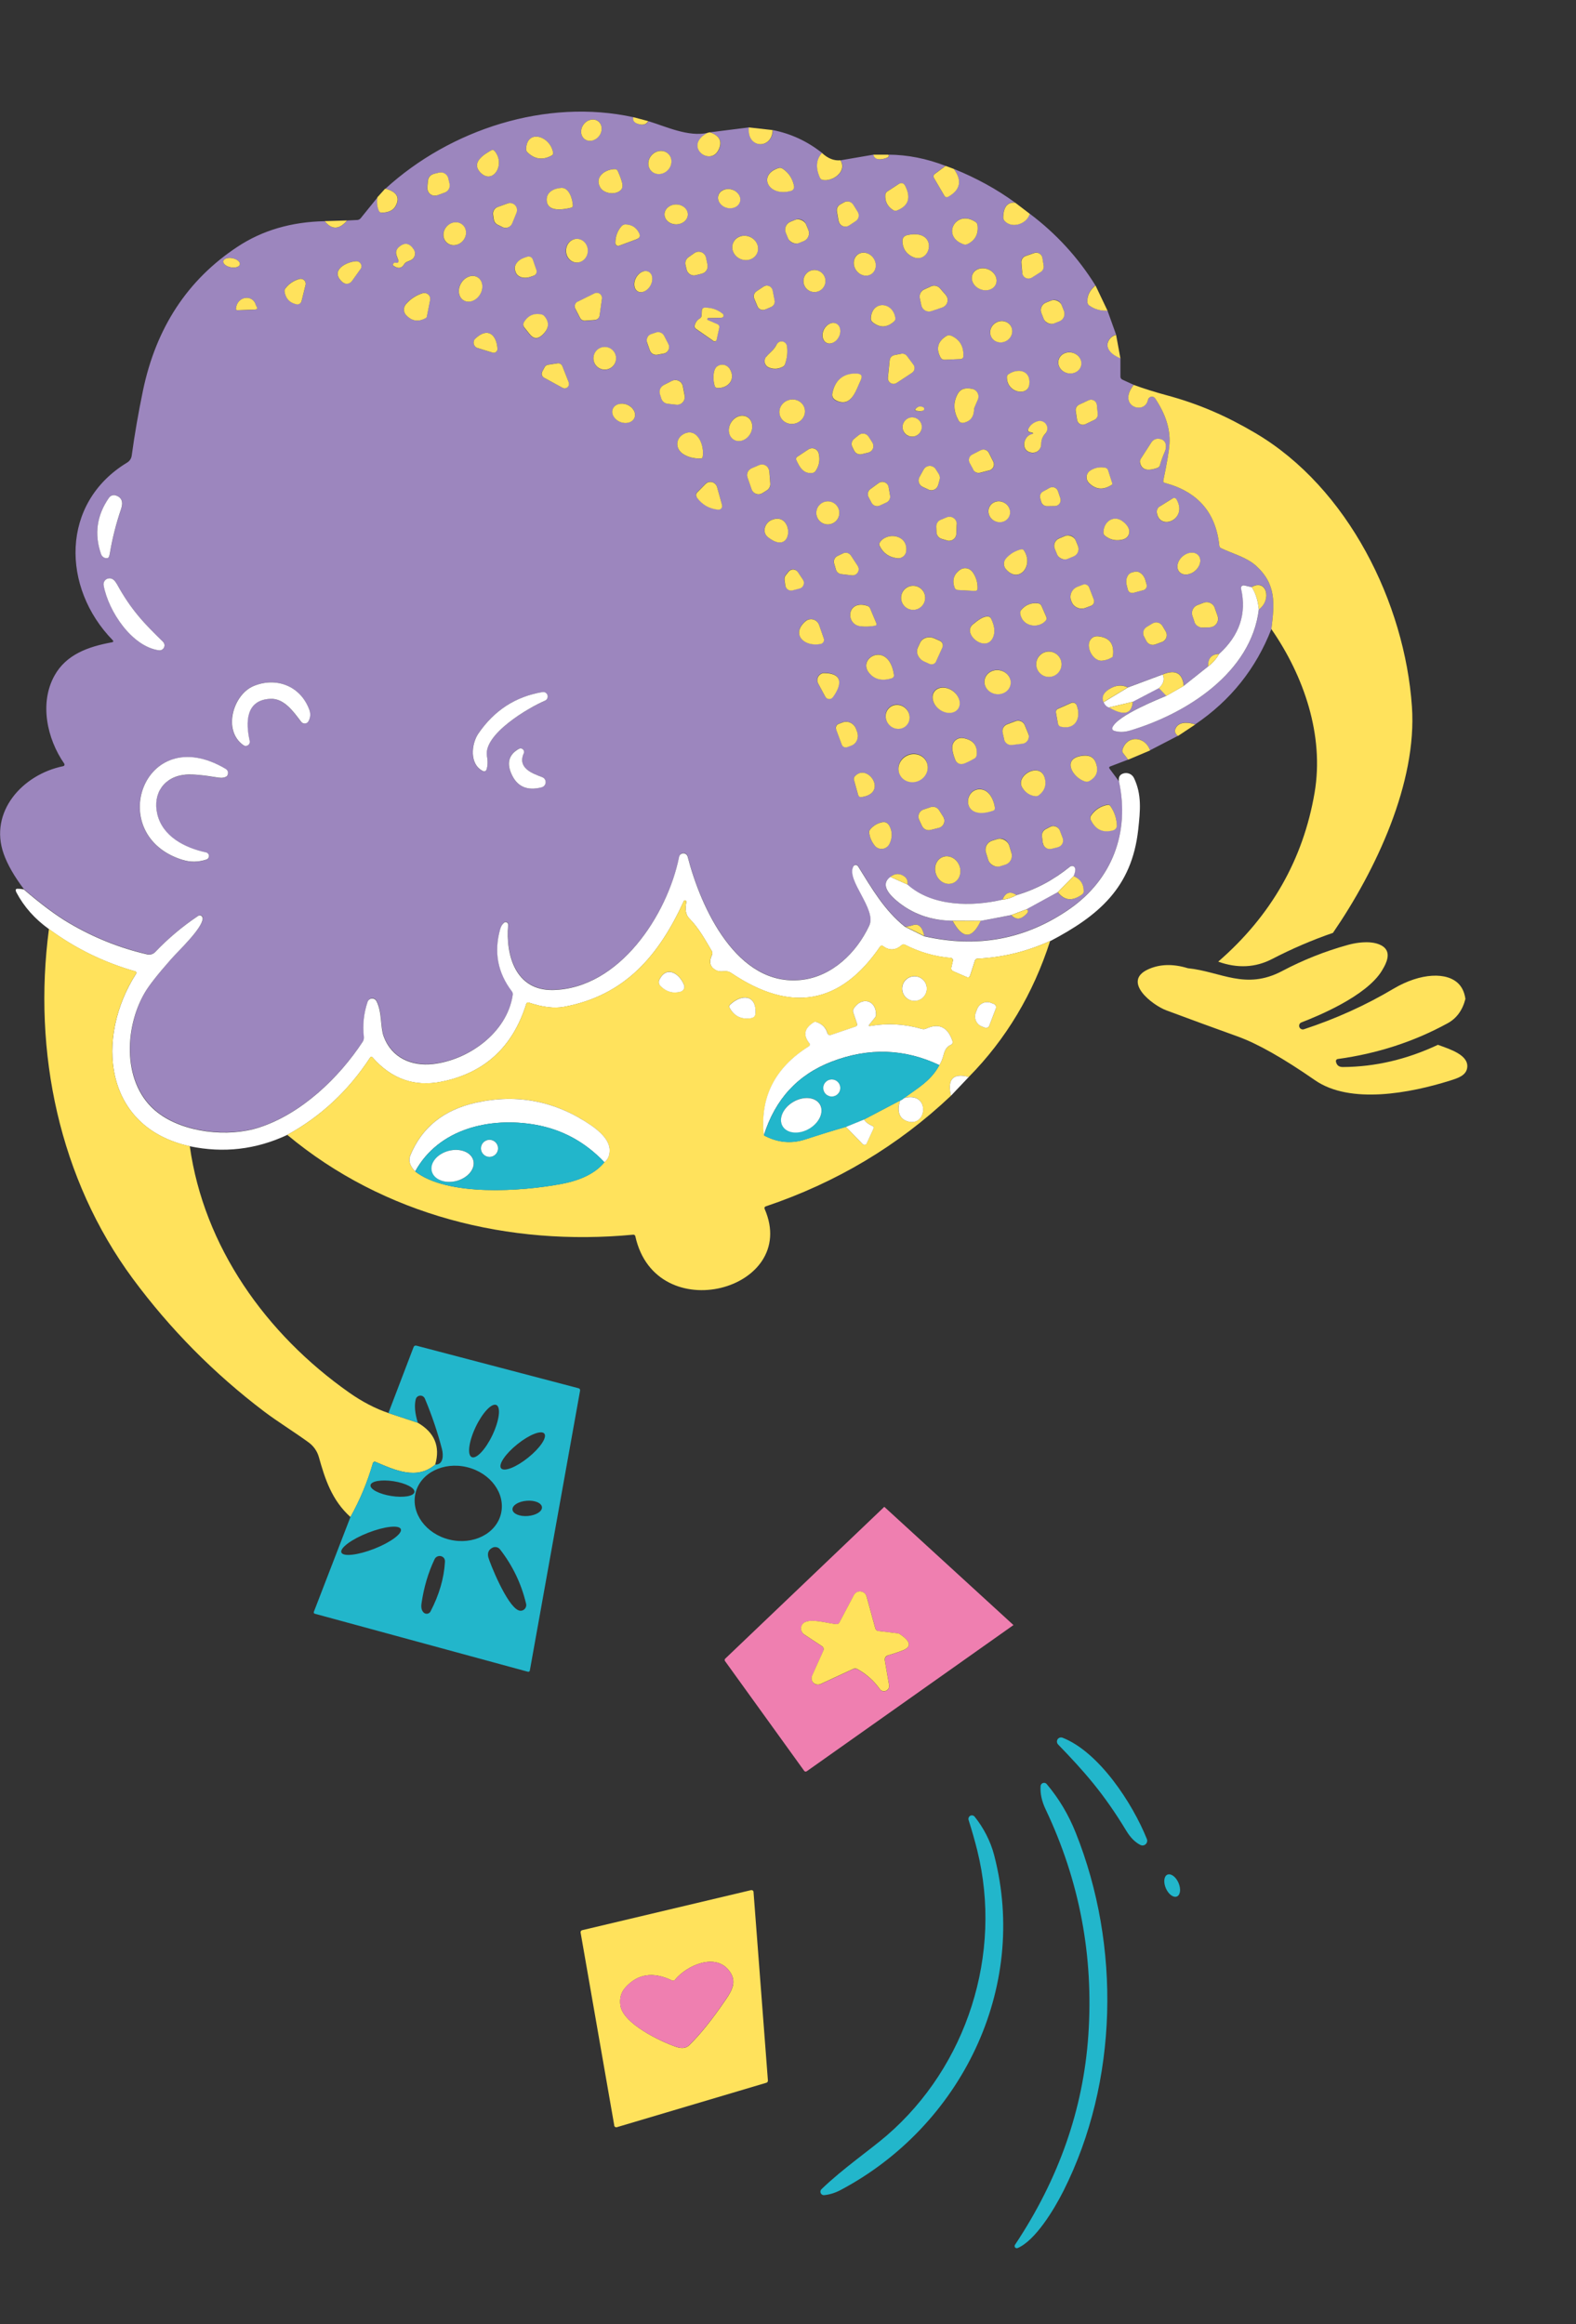
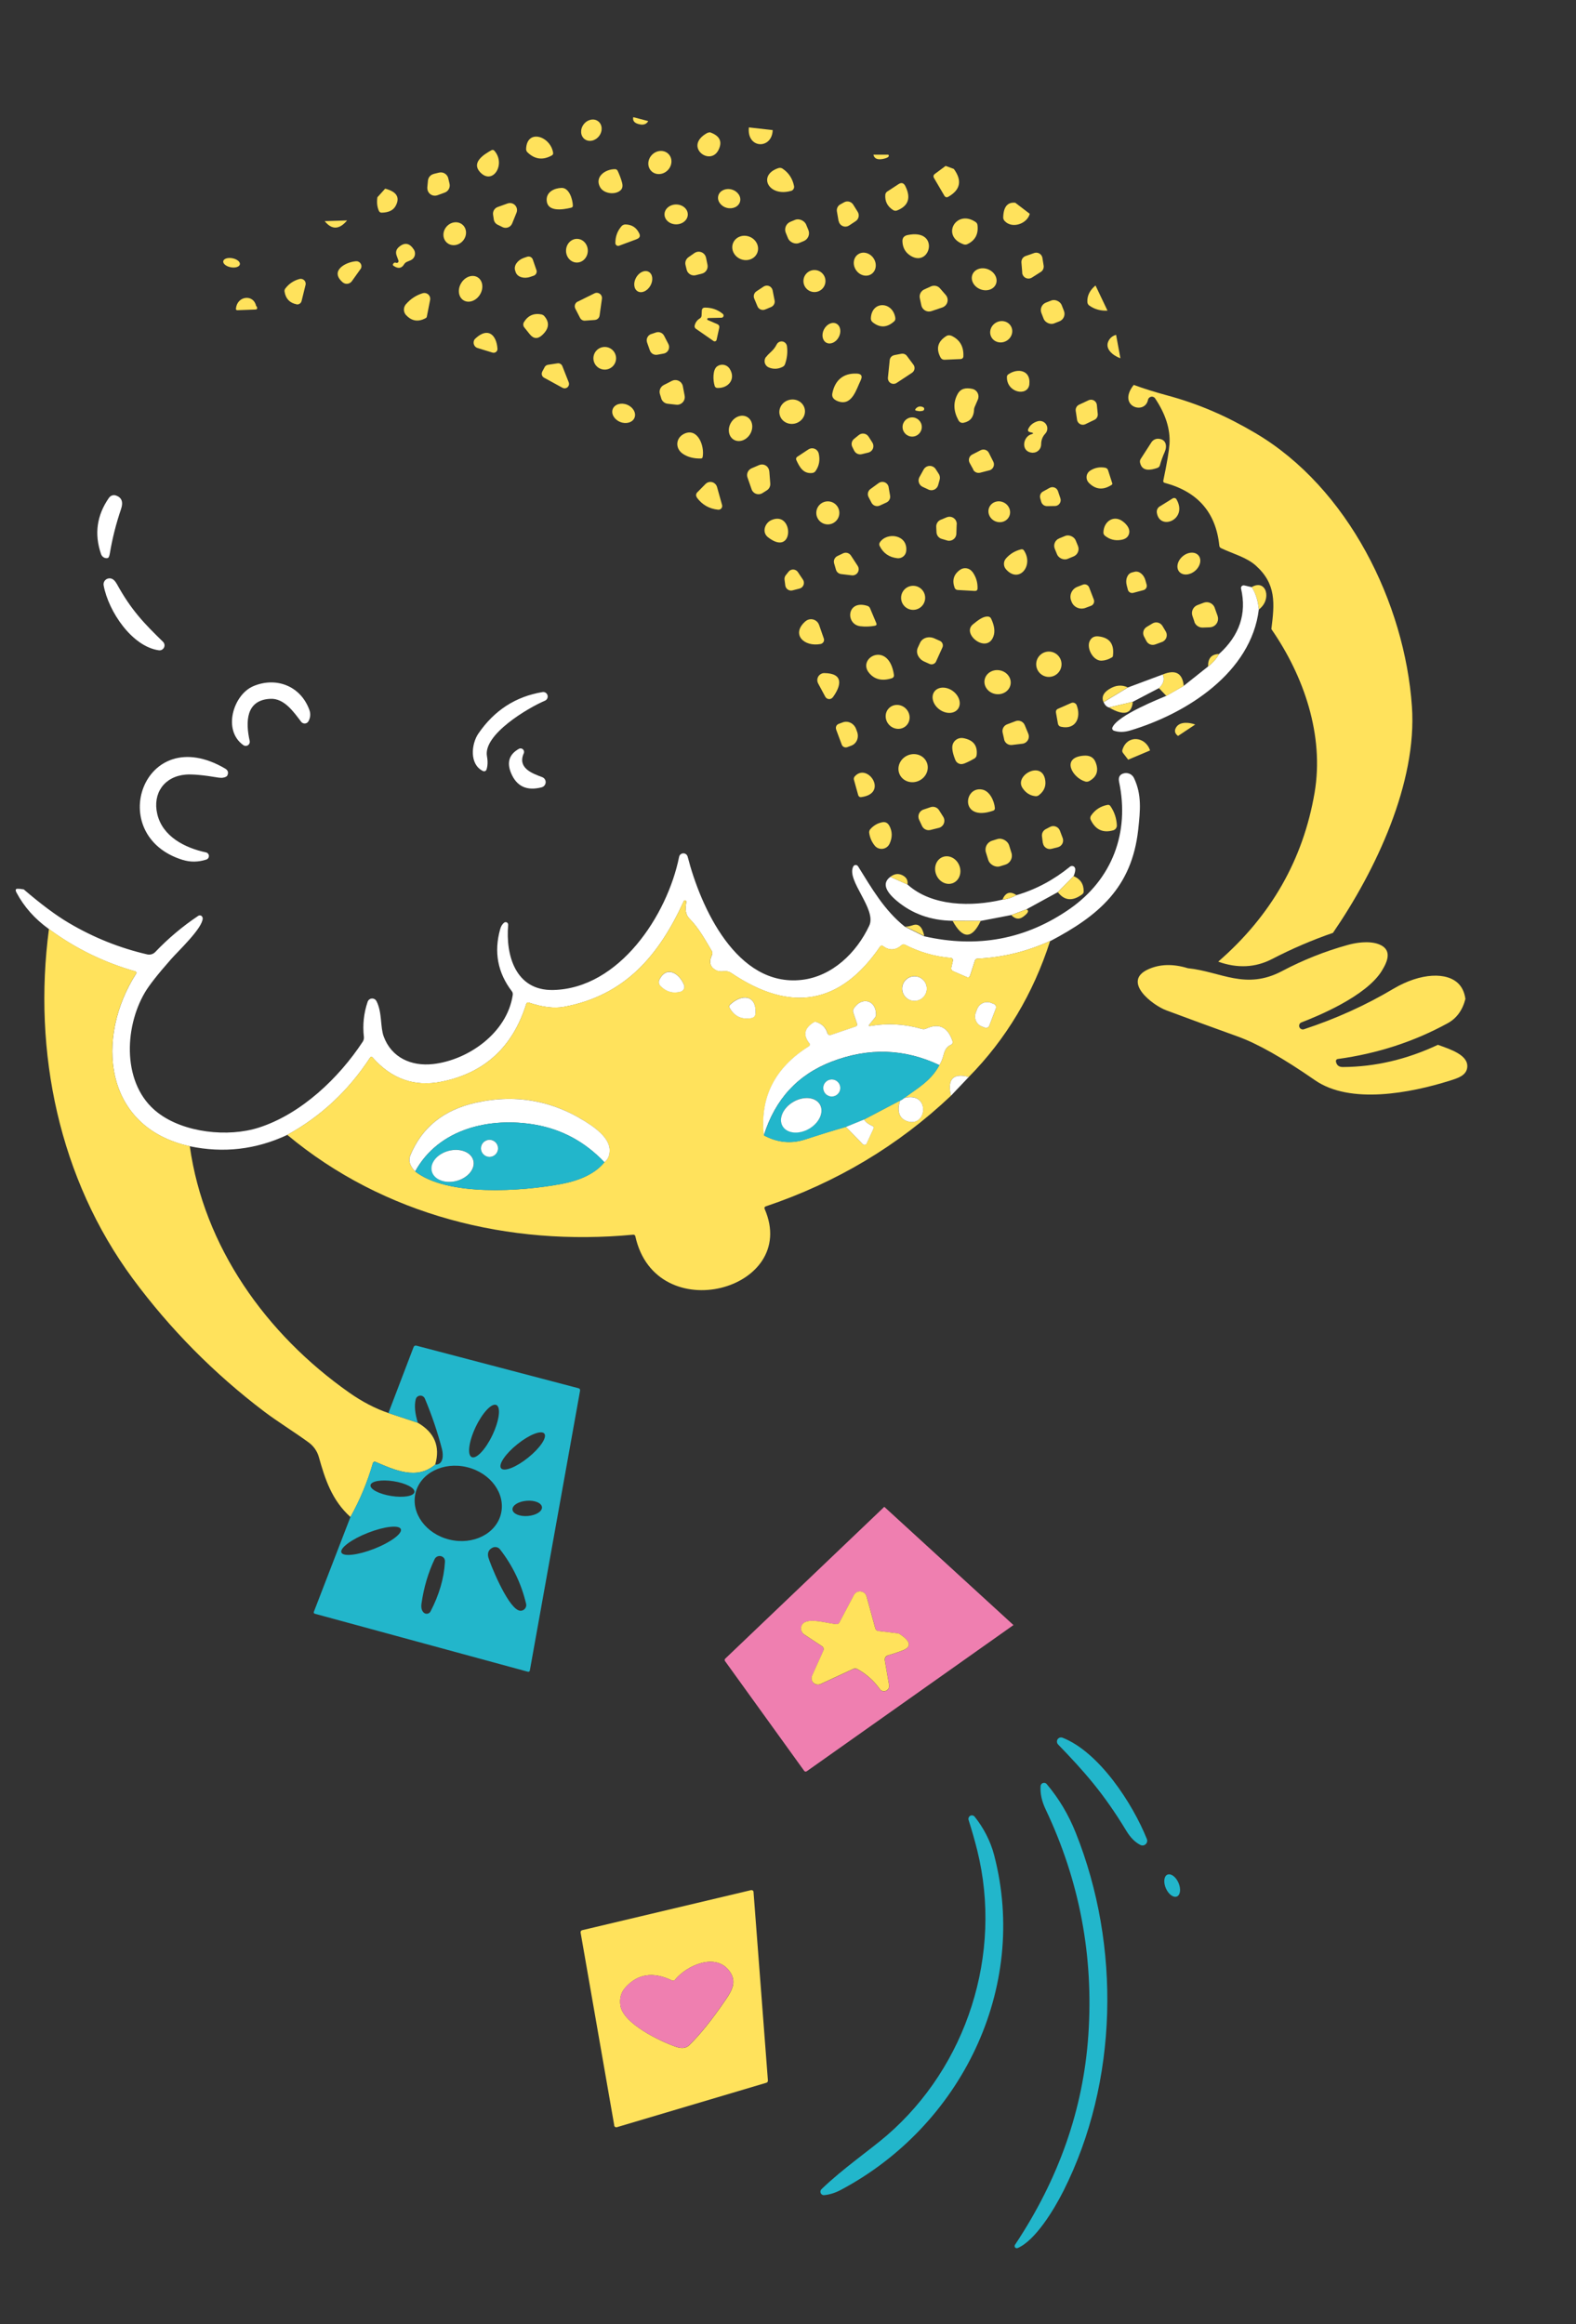
<svg xmlns="http://www.w3.org/2000/svg" id="_Слой_1" data-name="Слой 1" viewBox="0 0 247.55 364.99">
  <rect x="0" y="0" width="247.55" height="364.99" fill="#333333" stroke="none" />
  <defs>
    <style> .cls-1 { fill: #ef7fb0; } .cls-2 { fill: #fff; } .cls-3 { fill: #ffe25c; } .cls-4 { fill: #9c86be; } .cls-5 { fill: #22b6cb; } </style>
  </defs>
-   <path class="cls-4" d="m148.52,26.05l-1.67,1.24c-.25.19-.3.41-.14.68l1.6,2.73c.16.28.38.34.66.18,1.89-1.09,2.17-2.55.84-4.36,3.56,1.44,6.78,3.21,9.64,5.3-1.21-.11-1.84.66-1.88,2.31,0,.2.06.38.2.53,1.17,1.33,3.58.47,3.97-1.1,4.16,3.13,7.6,6.88,10.32,11.26-.91.76-1.33,1.64-1.27,2.62.01.2.12.39.29.52.8.59,1.76.86,2.87.81l1.36,3.79c-.52.14-.9.44-1.15.88-.74,1.32.71,2.4,1.83,2.8v2.9c0,.23.11.39.32.49l1.77.81c-2.67,3.36,1.74,4.78,2.24,2.35.07-.33.39-.55.73-.48.16.03.3.12.39.26,1.65,2.46,2.4,4.84,2.26,7.14-.07,1.13-.4,3.05-.97,5.75-.04.2.03.32.23.38,5.18,1.38,8.04,4.67,8.56,9.84.02.2.12.34.3.42,1.88.89,3.99,1.43,5.43,2.72,3.24,2.9,2.96,5.95,2.45,9.98-2.42,6.21-6.4,11.2-11.97,14.97-.9-.33-2.4-.52-2.99.43-.33.52-.23.98.29,1.36l-4.4,2.28c-.7-2.19-3.58-2.52-4.33-.11-.06.19-.03.36.09.52l.81,1.05-2.81,1.07c-.19.07-.22.19-.1.36l1.5,2.02c1.68,7.95-1.05,15.29-7.75,19.95-6.87,4.78-14.5,6.21-22.87,4.3-.29-1.43-.88-2-1.78-1.7-.6.2-1.03.27-1.26.19-3.23-2.58-5.19-6.02-7.34-9.47-.13-.2-.39-.27-.59-.14-.07.04-.12.1-.16.17-1.14,2.16,3.72,6.72,2.51,9.29-2,4.29-5.84,7.98-10.61,8.52-10.2,1.16-15.87-11.37-17.92-19.36-.09-.37-.46-.59-.83-.5-.26.06-.45.27-.5.53-1.84,9.13-9.38,20.69-19.78,20.91-5.93.13-7.49-5.49-7.07-10.22.02-.22-.14-.41-.36-.43-.1,0-.2.02-.28.08-.28.22-.49.57-.62,1.03-1.01,3.57-.4,6.82,1.83,9.73.13.17.18.37.15.58-.88,6-7.03,10.25-12.51,10.86-3.47.38-6.54-1.04-7.76-4.33-.55-1.51-.21-3.76-1.14-5.56-.19-.37-.65-.51-1.01-.32-.17.09-.3.24-.36.42-.62,1.79-.82,3.64-.59,5.55.03.25-.03.5-.17.71-3.75,5.69-9.65,11.35-16.3,13.5-4.86,1.57-11.83.83-15.93-2.35-5.59-4.33-5.28-13.23-2.03-18.81.66-1.13,2.04-2.89,4.14-5.28,1.13-1.28,4.9-4.8,4.97-6.39,0-.25-.19-.47-.44-.48-.1,0-.19.02-.27.08-2.45,1.64-4.7,3.53-6.74,5.67-.32.34-.8.48-1.26.38-4.33-1-8.45-2.65-12.35-4.96-1.97-1.16-4.32-2.91-7.05-5.25-1.53-2.03-2.59-3.88-3.18-5.55-2.33-6.57,2.92-12.46,9.35-13.77.14-.03.23-.16.2-.3,0-.03-.02-.07-.04-.1-2.73-3.93-3.91-9.53-1.54-13.81,1.84-3.33,5.3-4.56,9.01-5.24.27-.05.31-.17.12-.36-7.99-8.2-8.23-21.5,2.29-27.87.4-.24.66-.65.72-1.1.45-3.3,1.04-6.7,1.76-10.18,2.06-9.9,7.01-17.44,14.85-22.61,3.9-2.58,8.47-3.92,13.71-4.02,1.12,1.39,2.3,1.35,3.52-.11l1.6-.08c.2-.01.39-.11.52-.27l2.66-3.29c-.13.81-.05,1.53.24,2.15.08.18.23.27.43.27,1.09-.02,1.82-.38,2.19-1.05.72-1.34.18-2.24-1.63-2.72,10.19-9.32,25.25-14.23,38.96-11.23-.14.61.24,1,1.12,1.15.56.09.97-.08,1.23-.53,2.84.88,6.28,2.51,9.31,1.84-3.87,2.09.43,5.4,1.75,2.65.62-1.29.15-2.21-1.39-2.74l6.14-.77c-.36,3.39,3.65,3.49,3.74.42,2.83.56,5.42,1.76,7.74,3.6-.92,1.02-1.03,2.32-.33,3.9.08.18.24.3.43.34,1.5.3,3.91-1.28,2.79-3.09l5.19-.89c.13.62.63.84,1.5.67.79-.16,1.07-.38.85-.67,2.98.02,5.97.61,8.98,1.77Zm-6.32,3.18c-.25-.5-.61-.6-1.09-.3l-1.77,1.16c-.17.11-.28.29-.29.49-.09,1.03.32,1.83,1.22,2.41.19.12.43.14.64.06,1.77-.72,2.2-1.99,1.29-3.81Zm11.03,5.62c-3.06-2.06-5.5,2.26-1.85,3.52.18.06.38.05.56-.03,1.24-.58,1.77-1.58,1.6-2.99-.02-.21-.13-.38-.31-.5Zm7.33,7.97c.05.55.53.95,1.07.91.16-.01.31-.06.44-.15l1.4-.89c.34-.21.51-.61.45-1l-.19-1.19c-.09-.54-.6-.91-1.14-.82-.06,0-.11.02-.17.04l-1.34.47c-.43.15-.7.56-.66,1.01l.13,1.61Zm-36.32-12.85c.34-.09.55-.44.47-.79-.24-1.15-.83-2.05-1.78-2.7-.2-.13-.44-.17-.67-.1-3.33,1.1-1.55,4.59,1.98,3.58Zm7.47,4.74c.1.58.66.97,1.24.86.14-.03.28-.08.4-.16l1.03-.68c.48-.32.62-.96.32-1.45l-.71-1.14c-.3-.48-.93-.65-1.43-.37l-.6.33c-.4.22-.61.67-.53,1.12l.26,1.5Zm-39.9-12.87c.67.51,1.68.3,2.28-.48.59-.77.53-1.81-.13-2.32-.67-.51-1.68-.3-2.28.48-.59.77-.53,1.81.13,2.32Zm51.31,18.39c3.08,1.75,4.52-4.4-.59-3.31-.55.12-.82.46-.79,1.02.05,1.03.51,1.79,1.38,2.29Zm-40.82-13.38c.68.67,1.82.61,2.56-.13s.79-1.89.11-2.56c0,0,0,0,0,0-.68-.67-1.82-.61-2.56.13-.74.74-.79,1.89-.11,2.56h0Zm54.13,17.75c.35-.86-.19-1.89-1.21-2.31s-2.13-.06-2.48.8h0c-.35.86.19,1.89,1.21,2.31,1.02.42,2.13.06,2.48-.8h0Zm10.32,3.29c-.25-.65-.98-.97-1.63-.71l-.84.33c-.65.25-.97.98-.71,1.63h0l.36.93c.25.65.98.97,1.63.71l.84-.33c.65-.25.97-.98.71-1.63h0l-.36-.93Zm-50.53-16.23c.22-.79-.36-1.64-1.3-1.91-.94-.26-1.88.16-2.1.95h0c-.22.79.36,1.64,1.3,1.91.94.26,1.88-.16,2.1-.95Zm10.4,3.57c-.28-.68-1.05-1-1.73-.72h0l-.74.31c-.68.28-1,1.05-.72,1.73h0l.36.88c.28.68,1.05,1,1.73.72h0s.74-.31.74-.31c.68-.28,1-1.05.72-1.73h0s-.36-.88-.36-.88Zm-39.74-11.24c-.42-2.63-4.11-3.79-4.24-.61-.01.21.06.4.21.55,1.14,1.11,2.41,1.28,3.83.49.16-.09.23-.24.2-.42Zm49.99,19.04c.76-.51.9-1.62.32-2.48-.58-.86-1.66-1.14-2.42-.62-.76.51-.9,1.62-.32,2.48s1.66,1.14,2.42.62Zm-42.62-13.65c.56,1.06,2.44,1.3,3.27.46.27-.28.33-.7.16-1.27-.17-.59-.39-1.16-.65-1.72-.09-.18-.23-.28-.43-.28-1.46-.03-3.24,1.15-2.35,2.81Zm53.78,18.89c.64-.22.98-.92.76-1.56-.05-.15-.13-.29-.24-.41l-.89-1.02c-.36-.41-.94-.54-1.43-.32l-1.06.48c-.52.24-.81.81-.69,1.37l.24,1.13c.14.66.8,1.08,1.46.94.05-.01.09-.02.14-.04l1.71-.58Zm-40.01-14.58c0-.86-.81-1.57-1.82-1.57,0,0,0,0,0,0-1.01,0-1.83.69-1.83,1.55,0,.86.81,1.57,1.82,1.57h0c1.01,0,1.83-.69,1.83-1.55Zm47.7,19.25c.44.8,1.49,1.06,2.34.59h0c.85-.47,1.18-1.5.73-2.3h0c-.44-.8-1.49-1.06-2.34-.59h0c-.85.47-1.18,1.5-.73,2.3h0Zm-36.79-13.23c.4-.97-.13-2.1-1.17-2.53h0c-1.05-.43-2.22,0-2.61.97h0c-.4.97.13,2.1,1.17,2.53h0c1.05.43,2.22,0,2.61-.97Zm50.86,17.69c.21-.89-.41-1.8-1.39-2.03h0c-.98-.23-1.94.3-2.15,1.19h0c-.21.89.41,1.8,1.39,2.03h0c.98.23,1.94-.3,2.15-1.19ZM77.2,23.59c-1.29.71-3.18,1.97-1.79,3.45,1.98,2.12,4.11-1.25,2.24-3.37-.13-.15-.28-.17-.45-.08Zm52.35,21.13c.32-.9-.15-1.89-1.05-2.21s-1.89.15-2.21,1.05.15,1.89,1.05,2.21,1.89-.15,2.21-1.05Zm-39.57-12.44c-.04-1-.58-2.8-1.78-2.76-1.15.04-2.4.65-2.33,1.97.1,1.8,2.42,1.5,3.85,1.14.19-.04.27-.16.26-.35Zm50.64,17.71c-.37-2.68-3.73-2.79-3.85.01,0,.24.09.46.27.61,1.14.92,2.27.88,3.39-.13.15-.13.21-.29.18-.49Zm8.79,2.74c-.25-.12-.55-.1-.78.05-1.34.86-1.64,1.98-.9,3.37.13.25.34.37.63.35l2.55-.11c.22,0,.39-.18.4-.4.08-1.56-.56-2.65-1.9-3.27Zm-49.38-15.17c.45-.17.57-.47.36-.9-.44-.91-1.16-1.38-2.16-1.39-.24,0-.46.09-.61.27-.66.76-.98,1.65-.97,2.67,0,.24.21.43.45.43.05,0,.1-.01.14-.03l2.79-1.04Zm10.86,2.91c-.13-.63-.74-1.05-1.38-.92-.16.03-.31.1-.44.19l-.93.65c-.4.28-.58.77-.47,1.24l.18.74c.15.63.79,1.01,1.42.86,0,0,0,0,.01,0l.98-.25c.61-.15.99-.76.86-1.37l-.23-1.14Zm50.78,19.89c.26-2.18-1.81-2.61-3.31-1.54-.14.09-.21.23-.21.4-.06,2.49,3.29,3.14,3.53,1.15Zm10.23,5.59c.35-.17.55-.53.52-.92l-.14-1.42c-.05-.5-.5-.87-1.01-.82-.1.01-.2.04-.29.08l-1.5.7c-.37.17-.58.56-.52.97l.21,1.4c.08.5.55.85,1.05.77.09-.01.18-.04.26-.08l1.43-.69Zm-50.56-20.34c-.1-.5-.58-.83-1.09-.73-.12.02-.23.07-.33.14l-1.13.75c-.37.24-.51.72-.34,1.13l.51,1.22c.2.47.73.69,1.2.5l.94-.39c.41-.17.64-.6.55-1.03l-.31-1.59Zm-53.23-18.29c-.5.12-.86.54-.91,1.05l-.1,1.06c-.06.66.42,1.24,1.08,1.31.18.02.36,0,.52-.07l1.13-.41c.57-.21.9-.81.76-1.4l-.2-.85c-.15-.64-.79-1.04-1.44-.89,0,0,0,0-.01,0l-.83.2Zm10.8,8.36c.55.27,1.22.04,1.48-.51.01-.02.02-.05.03-.07l.68-1.68c.23-.57-.05-1.22-.62-1.44-.25-.1-.53-.11-.78-.02l-1.56.56c-.5.18-.81.68-.73,1.21l.11.73c.05.36.28.68.6.84l.78.38Zm100.14,36.98c.29,1.45,1.64,1.21,2.75.84.2-.07.33-.2.38-.41.2-.71.45-1.4.75-2.07.41-.91.27-1.99-.94-2.09-.46-.04-.9.18-1.15.57l-1.67,2.59c-.12.18-.15.37-.11.57Zm-49.27-18.83c.64.34,1.51-.06,1.95-.88h0c.43-.83.27-1.77-.38-2.11h0c-.64-.34-1.51.06-1.95.88h0c-.43.83-.27,1.77.38,2.11h0Zm-39.23-12.59c.95.02,1.73-.8,1.75-1.83h0c.02-1.03-.73-1.88-1.68-1.89h0c-.95-.02-1.73.8-1.75,1.83h0c-.02,1.03.73,1.88,1.68,1.89h0Zm49.91,14.54c-.38.07-.68.39-.72.78l-.28,2.75c-.05.49.31.92.79.97.2.02.41-.03.58-.14l2.41-1.59c.41-.27.52-.82.25-1.23,0-.01-.02-.03-.03-.04l-1.02-1.37c-.2-.27-.54-.41-.88-.35l-1.1.21Zm-40.31-10.01c.62.35,1.51-.05,1.99-.9h0c.48-.85.36-1.82-.27-2.17h0c-.62-.35-1.51.05-1.99.9h0c-.48.85-.36,1.82.27,2.17h0Zm52.93,18.15l.5-1.16c.27-.63-.02-1.35-.64-1.62-.08-.03-.16-.06-.24-.08-.97-.19-1.81-.1-2.31.85-.69,1.29-.64,2.66.15,4.09.19.34.46.46.84.38,1.01-.21,1.55-.88,1.61-2.01,0-.16.04-.32.1-.47Zm8.93,4.3c-1.38.37-1.74,2.74.09,2.91.72.06,1.35-.47,1.42-1.19,0-.04,0-.08,0-.12,0-.65.21-1.21.65-1.68.45-.48.42-1.23-.06-1.67-.31-.29-.75-.39-1.15-.27-.74.23-1.23.65-1.49,1.27-.06.15.01.33.17.39.01,0,.02,0,.04.01l.34.09c.33.09.33.18,0,.27Zm-50.77-18.26l2.07-.05c.18,0,.33-.15.33-.34,0-.1-.05-.19-.12-.25-.8-.67-1.74-1-2.81-.99-.31,0-.47.16-.49.47l-.04.79c-.01.19-.1.34-.27.44-.42.25-.69.62-.81,1.09-.06.23.01.42.21.55l2.75,1.91c.14.1.32.07.42-.07.02-.03.04-.07.05-.12l.41-1.87c.06-.28-.04-.48-.31-.6l-1.46-.63c-.09-.04-.13-.14-.09-.23.03-.06.09-.1.15-.11Zm-41.05-11.82c.71.61,1.83.47,2.51-.31.68-.78.65-1.91-.06-2.53h0c-.71-.61-1.83-.47-2.51.31-.68.78-.65,1.91.06,2.53t0,0Zm51.79,15.97c-.51,1.01-1.09,1.22-1.67,1.98-.36.47-.28,1.14.2,1.51.07.06.16.11.24.14.73.3,1.45.27,2.18-.1.18-.09.3-.23.37-.42.33-.95.43-1.9.3-2.84-.07-.47-.5-.8-.97-.73-.28.04-.52.21-.64.46Zm-37.74-11.68l-.56-1.63c-.13-.37-.53-.56-.9-.44,0,0,0,0,0,0l-.53.18c-1,.35-1.61,1.24-1.35,1.98,0,0,0,0,0,0l.09.27c.26.74,1.29,1.06,2.29.71l.53-.18c.37-.13.56-.53.44-.9,0,0,0,0,0,0Zm47.31,20.6c2.26.88,2.94-1.89,3.62-3.26.33-.68.12-1.03-.63-1.06-2.17-.08-3.43,1.11-3.82,3.11-.11.55.17.96.83,1.22Zm43.14,12.87l-.65-2.03c-.07-.22-.22-.35-.44-.39-.85-.16-1.65,0-2.38.46-.57.37-.74,1.13-.37,1.71.05.07.1.14.16.2,1.07,1.07,2.26,1.18,3.58.32.09-.06.13-.17.1-.27Zm-29.79-11.36c.11-.02.18-.1.23-.22.05-.13-.01-.27-.14-.34-.44-.22-.83-.16-1.16.2-.18.19-.14.31.12.35l.43.07c.08.01.25,0,.51-.06Zm-51.48-14.27c.38-.03.7-.32.75-.7l.37-2.64c.06-.45-.25-.86-.69-.92-.16-.02-.33,0-.47.08l-2.65,1.31c-.4.2-.57.69-.37,1.09,0,0,0,.01,0,.02l.74,1.44c.15.29.46.46.79.44l1.54-.11Zm88.74,29.28c-.34.21-.52.6-.46.99.44,2.89,4.92,1.1,3.09-2.09-.12-.21-.39-.29-.61-.16,0,0,0,0-.01,0l-2.01,1.25Zm-37.47-11.96c.28-.79-.13-1.65-.91-1.93h0c-.79-.28-1.65.13-1.93.91h0c-.28.79.13,1.65.91,1.93h0c.79.28,1.65-.13,1.93-.91h0Zm-42.62-12.53c.17.49.68.78,1.18.68l.98-.18c.57-.11.95-.65.84-1.22-.02-.1-.05-.2-.1-.3l-.67-1.3c-.24-.46-.77-.67-1.26-.51l-.74.25c-.55.18-.85.77-.67,1.32,0,0,0,.01,0,.02l.44,1.25Zm50.82,18.73c.21.39.67.58,1.1.47l1.43-.37c.52-.13.83-.66.7-1.18-.02-.07-.04-.13-.07-.2l-.69-1.37c-.24-.48-.82-.67-1.3-.43,0,0,0,0,0,0l-1.32.68c-.48.24-.66.83-.42,1.3,0,0,0,.02.01.02l.59,1.07ZM62.21,41.29c-.19-.08-.34-.02-.46.18-.07.12-.05.22.07.3.72.49,1.27.4,1.66-.25.1-.17.24-.29.42-.37l.59-.25c.59-.25.86-.93.6-1.51-.02-.06-.05-.11-.09-.17-.67-1.05-1.45-1.18-2.35-.41-.43.37-.55.82-.36,1.35l.29.79c.05.15-.02.31-.17.36-.07.02-.14.02-.2,0Zm10.59,5.87c.81.5,1.97.09,2.58-.91.61-1,.44-2.21-.37-2.71s-1.97-.09-2.58.91-.44,2.21.37,2.71Zm39.84,10.39c-.73.53-.66,2.22-.38,3.07.06.18.22.31.42.32,1.74.08,2.95-1.39,1.95-3-.41-.65-1.26-.84-1.91-.44-.03.02-.05.03-.07.05Zm50.91,21.27c.11.4.48.67.9.66l1.26-.02c.5,0,.91-.42.9-.93,0-.09-.02-.19-.05-.27l-.38-1.13c-.16-.48-.68-.73-1.16-.57-.05.02-.1.04-.15.07l-1.05.58c-.37.21-.55.64-.43,1.04l.16.57Zm-37.18-14.69c-.28-1.02-1.37-1.61-2.45-1.31,0,0,0,0,0,0-1.07.29-1.72,1.36-1.44,2.37.28,1.02,1.37,1.61,2.45,1.31,0,0,0,0,0,0,1.07-.29,1.72-1.36,1.44-2.37Zm50.18,17.92c-1.47-1.3-3.21-.22-3.22,1.62,0,.19.08.36.23.48.74.6,1.58.82,2.54.66.69-.12,1.1-.43,1.25-.95.17-.59-.1-1.19-.79-1.81Zm-91.38-32.6c-1.25-.29-2.21.1-2.87,1.16-.17.27-.15.61.05.86l.84,1.05c.61.74,1.26.79,1.96.15,1.1-1.02,1.2-2.03.29-3.04-.07-.08-.17-.14-.28-.16Zm49,21.35c.22.43.7.65,1.17.54l1.04-.25c.56-.14.91-.7.77-1.27-.03-.11-.07-.22-.14-.32l-.59-.92c-.31-.49-.96-.63-1.45-.31-.03.02-.06.04-.09.07l-.73.59c-.38.31-.5.84-.28,1.28l.29.58Zm51.05,19c.53.63,1.64.57,2.48-.13.84-.7,1.08-1.79.55-2.42-.53-.63-1.64-.57-2.48.13h0c-.84.7-1.08,1.79-.55,2.42Zm-88.56-32.91c.33-.92-.15-1.94-1.08-2.27h0c-.92-.33-1.94.15-2.27,1.08h0c-.33.92.15,1.94,1.08,2.27h0c.92.33,1.94-.15,2.27-1.08h0Zm49.17,20.01c.55.26,1.21.02,1.47-.53.03-.05.05-.11.06-.17l.24-.87c.08-.3.03-.63-.14-.89l-.49-.76c-.33-.51-1.02-.65-1.53-.32-.15.1-.28.23-.36.39l-.66,1.19c-.29.53-.1,1.2.43,1.5.02.01.04.02.06.03l.91.42ZM56.61,42.28c.26-.35.17-.85-.18-1.1-.15-.11-.33-.16-.52-.15-1.6.11-4.2,1.49-2.09,3.31.41.35,1.03.3,1.39-.11.02-.02.04-.04.05-.07l1.34-1.88Zm139.99,49.92l-1.15-.27c-.23-.05-.45.09-.5.32-.01.06-.01.12,0,.18.91,3.95-.25,7.37-3.46,10.27-1.19.03-1.76.69-1.72,1.96l-3.82,3.04c-.21-2.02-1.31-2.61-3.31-1.79l-5.47,2.04c-.96-.46-1.95-.37-2.96.29-.9.58-1.19,1.25-.86,2.02.22.47.5.75.86.83,2.33,1.36,3.57,1.06,3.73-.89l4.11-2.15,1.16,1.22c-.84.37-7.63,3.01-8.47,4.97-.08.19,0,.41.19.49,0,0,.02,0,.03.01.76.27,1.61.26,2.55-.02,8.89-2.63,19.04-9.12,20.23-19.02,2.11-1.55,1.18-4.87-1.13-3.51Zm-92.73-29.64c.14.46.54.79,1.02.84l1.35.15c.66.07,1.25-.4,1.33-1.06.01-.12,0-.24-.01-.36l-.28-1.48c-.13-.65-.76-1.08-1.41-.95-.11.02-.22.06-.32.11l-1.27.65c-.52.27-.77.87-.6,1.43l.21.67Zm-40.08-13.07c.89.95,1.92,1.1,3.09.45.08-.04.13-.12.15-.2l.52-2.64c.1-.5-.22-.98-.72-1.08-.15-.03-.3-.02-.44.02-1.02.3-1.9.88-2.64,1.73-.43.5-.42,1.24.03,1.72Zm94.7,31.62c.39-.8.02-1.8-.83-2.21-.85-.42-1.86-.1-2.26.7h0c-.39.8-.02,1.8.83,2.21.85.42,1.86.1,2.26-.7Zm-43.24-12.08c.83.5,1.98.11,2.57-.87h0c.59-.98.4-2.18-.43-2.68s-1.98-.11-2.57.87c-.59.98-.4,2.18.43,2.68h0Zm53.7,15.8c-.26-.64-1-.95-1.64-.69l-.95.39c-.64.26-.95,1-.69,1.64h0s.37.89.37.89c.26.64,1,.95,1.64.69l.95-.39c.64-.26.95-1,.69-1.64h0s-.37-.89-.37-.89Zm-91.58-29.46c.32.1.65-.08.75-.39.02-.07.03-.15.02-.22-.16-2.13-1.47-3.48-3.47-1.59-.36.34-.37.9-.03,1.26.11.11.24.19.38.24l2.35.72Zm47.72,16.89c.51,1.1,1.08,2.19,2.54,2.01.19-.02.36-.13.47-.28.58-.82.75-1.75.51-2.78-.14-.57-.71-.92-1.28-.79-.12.03-.24.08-.34.15l-1.74,1.15c-.21.14-.26.31-.15.54Zm-39.94-13.88c-.18.34-.05.75.29.93l2.89,1.58c.34.19.76.06.95-.27.1-.18.11-.4.04-.59l-1-2.54c-.12-.3-.43-.48-.75-.44l-1.51.23c-.22.03-.41.17-.52.37l-.39.73Zm54.43,18.12c-.09-.54-.61-.91-1.15-.82-.15.03-.3.09-.42.18l-1.28.93c-.4.29-.53.83-.3,1.27l.46.88c.24.48.82.68,1.3.45l1.05-.48c.41-.19.65-.63.57-1.08l-.23-1.33Zm38.43,16.6l1.61-.43c.37-.1.59-.47.49-.84,0,0,0,0,0,0l-.19-.68c-.25-.93-1.01-1.54-1.71-1.35l-.42.11c-.69.19-1.06,1.09-.81,2.02l.18.69c.1.37.47.59.84.49,0,0,0,0,0,0ZM47.38,47.27l.62-2.52c.1-.42-.15-.84-.58-.95-.13-.03-.26-.03-.39,0-.92.25-1.66.75-2.21,1.49-.12.15-.16.32-.12.51.18,1.11.81,1.77,1.88,1.97.36.07.72-.16.81-.52Zm140.23,50.39c.2.55.73.92,1.32.9l1.11-.04c.74-.03,1.32-.65,1.3-1.39,0-.14-.03-.28-.08-.41l-.45-1.26c-.25-.7-1.02-1.06-1.72-.81,0,0-.02,0-.02,0l-.98.37c-.68.26-1.03,1.01-.79,1.7l.32.93ZM37.68,41.52c.08-.39-.45-.82-1.17-.96h0c-.72-.14-1.37.07-1.44.46-.08.39.45.82,1.17.96h0c.72.14,1.37-.07,1.44-.46Zm112.6,40.83c.02-.63-.47-1.16-1.1-1.18-.16,0-.32.02-.47.09l-.94.39c-.44.18-.73.62-.71,1.1l.04.85c.02.49.34.91.81,1.05l.85.25c.6.18,1.24-.17,1.42-.77.03-.09.04-.19.05-.28l.05-1.49Zm-50.61-16.75c.3-.75-.21-1.66-1.15-2.04h0c-.94-.38-1.95-.08-2.25.66s.21,1.66,1.15,2.04h0c.94.38,1.95.08,2.25-.66Zm58.34,23.81c2.02,2.33,4.42-.52,2.85-2.92-.12-.18-.28-.24-.48-.19-.93.23-1.72.7-2.36,1.43-.43.48-.43,1.2,0,1.69Zm-50.74-18.12c.76.51,1.69.75,2.81.73.16,0,.26-.08.29-.24.32-1.71-.75-4.58-2.83-3.68-1.4.61-1.57,2.31-.27,3.19Zm13.57,2.73c-.05-.63-.6-1.1-1.23-1.06-.12,0-.25.04-.36.09l-1.19.51c-.56.23-.84.86-.64,1.43l.65,1.87c.21.6.86.92,1.46.71.09-.03.17-.07.25-.12l.71-.45c.35-.23.55-.63.51-1.05l-.15-1.93Zm50.97,20.16l-.73-1.9c-.15-.39-.58-.59-.98-.44l-.87.34c-.88.33-1.32,1.31-.99,2.17,0,0,0,0,0,0l.07.18c.33.86,1.3,1.29,2.18.96l.88-.33c.39-.15.59-.59.44-.98,0,0,0,0,0,0Zm-40.08-13.01c.34-.94-.15-1.97-1.09-2.31s-1.97.15-2.31,1.09.15,1.97,1.09,2.31,1.97-.15,2.31-1.09Zm48.4,17.3c-.51.31-.7.96-.43,1.49l.37.71c.26.51.87.75,1.41.55l1.06-.39c.59-.22.89-.87.67-1.46-.02-.07-.05-.13-.09-.19l-.52-.87c-.32-.54-1.02-.71-1.56-.39,0,0,0,0,0,0l-.9.54ZM40.22,48.03c-.41-1.86-2.96-1.58-3.16.44-.02.18.06.27.24.26l2.83-.11c.23-.01.31-.13.24-.35-.03-.09-.08-.16-.15-.23Zm102.11,38.55c.32-2.63-3.04-3.1-4.15-1.38-.11.18-.12.36-.03.55.57,1.14,1.51,1.79,2.79,1.93.68.07,1.3-.41,1.38-1.09Zm10.39,3.21c-.45-.61-1.3-.75-1.92-.31-1,.71-1.28,1.65-.85,2.83.07.2.26.33.47.34l2.68.15c.29.02.44-.12.45-.42.02-.95-.25-1.81-.82-2.6Zm-43.27-11.69c.84,1.14,1.95,1.78,3.35,1.92.32.03.6-.2.63-.52,0-.07,0-.14-.02-.21l-.79-2.83c-.16-.58-.76-.91-1.34-.75-.18.05-.35.15-.48.28l-1.3,1.32c-.21.21-.23.54-.06.78Zm54.89,18.75l-.73-1.68c-.12-.26-.32-.41-.6-.44-1.05-.1-1.91.24-2.59,1.03-.14.17-.2.39-.17.61.36,2.1,2.92,2.38,4.02,1.07.15-.18.18-.38.08-.6Zm-43.18-15.18c-1.02.45-1.56,1.91-.52,2.71,4.13,3.21,4.09-4.26.52-2.71Zm53.51,21.55c.08-.05.13-.12.14-.22.24-1.88-.54-2.91-2.33-3.07-.62-.05-1.06.19-1.32.75-.52,1.1.52,3.11,1.86,3.07.55-.01,1.1-.19,1.66-.53Zm-43.37-13.75c.11.37.43.64.81.69l1.68.2c.53.06,1.01-.32,1.07-.85.03-.22-.03-.45-.15-.64l-1.06-1.62c-.26-.41-.79-.55-1.23-.35l-.9.43c-.43.2-.65.69-.51,1.15l.29,1Zm13.91,5.04c.35-.98-.16-2.07-1.15-2.42h0c-.98-.35-2.07.16-2.42,1.15h0c-.35.98.16,2.07,1.15,2.42h0c.98.35,2.07-.16,2.42-1.15h0Zm7.61,3.52c-1.87,1.52,2.22,4.71,3.22,1.88.27-.76.14-1.68-.37-2.77-.09-.2-.25-.31-.48-.33-.81-.07-1.69.67-2.37,1.22Zm13.79,6.94c.37-1.03-.17-2.17-1.2-2.54h0c-1.03-.37-2.17.17-2.54,1.2h0c-.37,1.03.17,2.17,1.2,2.54s2.17-.17,2.54-1.2Zm-41.29-15.14c-.28-.42-.85-.54-1.27-.26-.08.05-.15.12-.21.19l-.43.54c-.16.2-.23.45-.2.7l.12.92c.06.5.53.86,1.03.79.04,0,.07-.01.11-.02l1.09-.28c.49-.12.79-.62.67-1.11-.03-.1-.07-.2-.13-.29l-.79-1.18Zm9.79,8.5c.75.1,1.51.08,2.29-.07.26-.05.33-.19.23-.43l-.98-2.33c-.07-.17-.21-.3-.39-.36-3.28-1.06-3.52,2.89-1.15,3.19Zm11.92,5.53l1-2.2c.18-.39,0-.86-.39-1.04l-.85-.38c-.9-.41-1.92-.1-2.27.68l-.36.78c-.36.78.09,1.75.99,2.16,0,0,0,0,0,0l.84.38c.39.18.86,0,1.04-.39Zm11.68,3.58c.17-1.03-.6-2.01-1.72-2.2h0c-1.12-.19-2.18.49-2.35,1.52h0c-.17,1.03.6,2.01,1.72,2.2s2.18-.49,2.35-1.52h0Zm10.41,3.31c-.13-.34-.51-.51-.85-.38,0,0-.02,0-.03.01l-2.03.89c-.28.13-.4.34-.35.64l.3,1.69c.05.28.21.45.49.51,2.32.51,3.2-1.46,2.46-3.37Zm-40.22-9.64c.35-.07.59-.41.52-.76,0-.03-.01-.06-.03-.09l-.74-2.13c-.24-.7-1-1.07-1.7-.83-.16.06-.32.14-.45.26-2.3,2.01-.24,4.07,2.4,3.56Zm11.21,5.37c.21-.06.33-.27.3-.48-.79-5.51-5.93-2.7-3.88-.3.87,1.01,2.06,1.27,3.58.79Zm10.33,4.82c.59-.79.23-2.05-.79-2.8s-2.33-.72-2.91.07c-.59.79-.23,2.05.79,2.8,1.02.75,2.33.72,2.91-.07Zm7.28,4.79c.13.57.66.94,1.24.87l1.65-.2c.62-.08,1.06-.64.99-1.26-.01-.1-.04-.2-.08-.3l-.56-1.36c-.24-.57-.88-.84-1.45-.62l-1.32.5c-.53.2-.83.76-.7,1.31l.24,1.05Zm12.47,2.56c-3.58.3-1.77,3.49.27,4.06.21.06.43.03.62-.07,1.19-.66,1.52-1.65.99-2.98-.3-.75-.93-1.09-1.87-1.01Zm-39.4-9.17c1.34-1.83,1.74-3.78-1.31-3.81-.61,0-1.12.48-1.12,1.1,0,.19.04.37.13.54l1.13,2.1c.19.34.61.46.95.27.09-.05.16-.12.22-.2Zm11.55,4.43c.72-.71.69-1.9-.06-2.66h0c-.75-.76-1.94-.79-2.66-.08-.72.71-.69,1.9.06,2.66h0c.75.76,1.94.79,2.66.08Zm7.67,5.35c.13.34.36.57.68.67.24.08.52.05.86-.09.49-.2.99-.45,1.48-.74.21-.13.33-.31.36-.56.17-1.49-.54-2.37-2.12-2.65-.75-.13-1.48.34-1.67,1.08-.18.71.23,1.83.41,2.29Zm10.57,4.45c.51.77,1.18,1.2,2.03,1.3.21.02.39-.03.56-.16.88-.68,1.19-1.55.94-2.6-.67-2.79-4.79-.47-3.53,1.46Zm14.83,5.87c-.05-1.11-.39-2.12-1.01-3.02-.12-.16-.27-.23-.47-.19-1.1.21-1.96.77-2.57,1.68-.14.2-.16.46-.05.68.75,1.55,1.93,2.09,3.54,1.63.35-.1.58-.42.56-.79Zm-44.08-15.05l.89,2.39c.13.35.52.53.86.4,0,0,0,0,0,0l.64-.24c.83-.31,1.23-1.28.9-2.17l-.16-.44c-.33-.89-1.28-1.35-2.1-1.04l-.64.24c-.35.13-.53.52-.4.86,0,0,0,0,0,0Zm9.98,7.04c.51,1.09,1.87,1.53,3.04.99s1.69-1.87,1.18-2.97c-.51-1.09-1.87-1.53-3.04-.99h0c-1.17.55-1.69,1.87-1.18,2.97Zm12.95,2.39c-2.94-.56-3.5,5.12,1.71,3.33.22-.07.31-.22.29-.45-.1-1.08-.81-2.66-2-2.88Zm9.53,8.4c.08.6.63,1.03,1.23.95.04,0,.09-.01.13-.02l.99-.25c.59-.15.94-.74.8-1.33-.01-.04-.02-.08-.04-.12l-.44-1.16c-.21-.57-.84-.86-1.41-.65-.05.02-.09.04-.13.06l-.69.36c-.4.21-.63.65-.57,1.11l.13,1.06ZM17.14,78.16c-1.94,2.76-2.35,5.72-1.25,8.88.15.44.6.7,1.04.6.14-.03.25-.28.34-.76.39-2.35.98-4.66,1.75-6.92.38-1.11.11-1.82-.79-2.14-.4-.14-.84,0-1.08.34Zm118.12,47.03c4.4-.56.97-5.53-1.02-3.23-.12.14-.16.32-.11.5l.67,2.41c.05.21.25.34.46.32Zm12.21,4.83c.62-.16.99-.78.84-1.4-.03-.12-.08-.23-.15-.34l-.66-1.04c-.29-.45-.84-.64-1.34-.47l-1.12.38c-.6.2-.93.86-.73,1.46.01.04.03.07.04.11l.46.99c.23.5.78.77,1.32.64l1.33-.33Zm11.03,2.7c-.24-.77-1.06-1.21-1.84-.97h0l-.84.26c-.77.24-1.21,1.06-.97,1.84l.38,1.21c.24.77,1.06,1.21,1.84.97h0s.84-.26.84-.26c.77-.24,1.21-1.06.97-1.84l-.38-1.21Zm1.14,7.87c-.97-.66-1.7-.43-2.19.7-4.81,1.14-11.07,1.1-14.92-2.38.11-.68-.19-1.18-.9-1.49-.6-.27-1.2-.17-1.79.3-1.23.91-.9,2.16,1,3.76,2.41,2.04,5.34,3.09,8.78,3.14,1.57,2.89,3.04,2.9,4.41.02l4.81-.92c.61.63,1.23.72,1.86.26.82-.59.99-.98.51-1.17l4.93-2.7c1.02,1.36,2.29,1.48,3.81.36.17-.12.25-.28.25-.48.01-1.15-.52-1.95-1.59-2.39.18-.41.27-.78.27-1.1,0-.28-.23-.51-.52-.51-.12,0-.23.04-.32.12-2.56,2.09-5.37,3.58-8.41,4.47Zm-83.16-21.81c-.63-3.42,6.46-7.61,9.12-8.73.36-.16.52-.58.36-.94-.13-.29-.44-.46-.75-.41-4.22.7-7.58,2.87-10.08,6.52-1.11,1.62-1.44,4.84.72,5.88.21.1.45,0,.55-.2,0-.01.01-.03.02-.04.19-.59.22-1.28.07-2.08Zm63.19,10.88c-.25-.47-.64-.64-1.16-.52-.71.16-1.32.52-1.82,1.08-.14.16-.2.38-.17.59.12.75.41,1.42.87,1.99.48.59,1.34.69,1.94.21.16-.13.29-.3.38-.49.47-1,.46-1.95-.04-2.87Zm10.01,9.02c1-.4,1.44-1.64.99-2.77-.45-1.13-1.63-1.72-2.63-1.32,0,0,0,0,0,0-1,.4-1.44,1.64-.99,2.77.45,1.13,1.63,1.72,2.63,1.32,0,0,0,0,0,0ZM25.61,100.8c-2.89-2.82-4.99-4.93-7.28-9.13-.37-.67-.82-.94-1.35-.81-.48.12-.78.6-.69,1.08.76,4.1,4.46,9.59,8.67,10.19.43.06.82-.25.88-.68.03-.24-.05-.48-.22-.66Zm59.55,21.25c-1.59-.58-3.91-1.44-2.89-3.74.12-.28,0-.61-.29-.73-.16-.07-.34-.06-.49.02-1.53.86-1.93,2.14-1.21,3.84.88,2.07,2.48,2.81,4.79,2.2.45-.11.72-.57.61-1.02-.07-.27-.27-.49-.53-.58Zm-45.42-14.27c-3.08,1.32-4.86,6.89-1.53,9.25.29.2.69.13.89-.16.1-.15.14-.33.1-.5-.65-2.94-.65-6.44,3.25-6.62,2.18-.11,3.68,2.09,4.83,3.6.23.31.67.36.98.13.08-.06.14-.14.19-.22.31-.58.36-1.17.13-1.78-1.39-3.8-5.28-5.23-8.84-3.7Zm-4.38,12.94c-12.85-7.55-19.11,10.54-6.64,14.35,1.19.36,2.42.34,3.68-.05.31-.1.48-.42.38-.73-.06-.2-.23-.35-.44-.4-3.32-.71-6.82-2.48-7.65-6.03-.76-3.27,1.11-5.92,4.5-6.19,1.06-.08,2.78.07,5.15.48.28.05.52.05.72,0,.37-.07.58-.19.65-.36.19-.45.08-.81-.35-1.06Z" />
  <path class="cls-3" d="m148.52,26.05l1.3.48c1.33,1.81,1.05,3.27-.84,4.36-.28.16-.5.1-.66-.18l-1.6-2.73c-.16-.27-.11-.5.14-.68l1.67-1.24Z" />
  <path class="cls-3" d="m139.54,24.29c.22.28-.06.51-.85.67-.87.17-1.37-.05-1.5-.67h2.34Z" />
  <path class="cls-3" d="m159.46,31.83l2.29,1.75c-.4,1.57-2.8,2.42-3.97,1.1-.13-.15-.2-.33-.2-.53.04-1.66.67-2.43,1.88-2.31Z" />
  <path class="cls-3" d="m121.37,20.43c-.09,3.07-4.1,2.97-3.74-.42l3.74.42Z" />
-   <path class="cls-3" d="m129.11,24.02c.93.87,1.89,1.25,2.9,1.15,1.11,1.82-1.3,3.4-2.79,3.09-.19-.04-.35-.17-.43-.34-.71-1.58-.6-2.88.33-3.9Z" />
  <path class="cls-3" d="m142.21,29.24c.91,1.83.48,3.1-1.29,3.81-.21.09-.45.06-.64-.06-.9-.58-1.3-1.38-1.22-2.41.02-.2.13-.38.29-.49l1.77-1.16c.47-.31.83-.21,1.09.3Z" />
  <path class="cls-3" d="m151.38,38.38c-3.65-1.26-1.21-5.58,1.85-3.52.18.12.29.29.31.5.17,1.41-.37,2.41-1.6,2.99-.18.08-.38.09-.56.03Z" />
  <path class="cls-3" d="m111.49,20.77c1.55.53,2.01,1.44,1.39,2.74-1.32,2.75-5.62-.56-1.75-2.65l.36-.08Z" />
  <path class="cls-3" d="m160.57,42.83l-.13-1.61c-.03-.45.24-.87.66-1.01l1.34-.47c.52-.18,1.08.09,1.26.61.02.05.03.11.04.17l.19,1.19c.06.39-.11.79-.45,1l-1.4.89c-.46.29-1.08.15-1.37-.31-.08-.13-.14-.29-.15-.44Z" />
  <path class="cls-3" d="m101.82,19.02c-.26.45-.67.62-1.23.53-.88-.15-1.26-.53-1.12-1.15l2.35.62Z" />
  <path class="cls-3" d="m124.25,29.98c-3.54,1.01-5.31-2.48-1.98-3.58.23-.07.48-.04.67.1.95.64,1.54,1.54,1.78,2.7.08.35-.13.69-.47.79Z" />
  <path class="cls-3" d="m172.08,44.84l1.88,3.95c-1.11.05-2.06-.23-2.87-.81-.17-.12-.27-.31-.29-.52-.06-.99.36-1.86,1.27-2.62Z" />
  <path class="cls-3" d="m131.72,34.72l-.26-1.5c-.08-.45.13-.9.53-1.12l.6-.33c.5-.28,1.13-.11,1.43.37l.71,1.14c.3.49.16,1.13-.32,1.45l-1.03.68c-.49.33-1.15.2-1.48-.29-.08-.12-.14-.26-.16-.4Z" />
  <ellipse class="cls-3" cx="92.89" cy="20.44" rx="1.76" ry="1.52" transform="translate(20.17 81.75) rotate(-52.54)" />
  <path class="cls-3" d="m142.54,36.92c5.11-1.08,3.67,5.06.59,3.31-.87-.5-1.33-1.26-1.38-2.29-.03-.56.24-.9.79-1.02Z" />
  <ellipse class="cls-3" cx="103.64" cy="25.51" rx="1.9" ry="1.73" transform="translate(12.56 81.15) rotate(-45.24)" />
  <ellipse class="cls-3" cx="154.59" cy="43.85" rx="1.68" ry="1.99" transform="translate(55.45 170.32) rotate(-67.74)" />
  <rect class="cls-3" x="163.64" y="47.23" width="3.42" height="3.51" rx="1.26" ry="1.26" transform="translate(-6.49 63.54) rotate(-21.34)" />
  <ellipse class="cls-3" cx="114.52" cy="31.19" rx="1.49" ry="1.77" transform="translate(53.59 133.05) rotate(-74.34)" />
  <rect class="cls-3" x="123.48" y="34.53" width="3.45" height="3.6" rx="1.33" ry="1.33" transform="translate(-4.39 50.56) rotate(-22.44)" />
  <path class="cls-3" d="m175.31,52.59l.68,3.68c-1.12-.4-2.57-1.48-1.83-2.8.25-.44.63-.74,1.15-.88Z" />
  <path class="cls-3" d="m82.64,23.38c.13-3.18,3.82-2.02,4.24.61.03.19-.04.33-.2.42-1.41.79-2.69.62-3.83-.49-.15-.15-.22-.33-.21-.55Z" />
  <ellipse class="cls-3" cx="135.83" cy="41.48" rx="1.66" ry="1.87" transform="translate(.06 83.15) rotate(-34.04)" />
  <path class="cls-3" d="m94.25,29.38c-.89-1.66.89-2.83,2.35-2.81.2,0,.34.09.43.28.26.56.48,1.13.65,1.72.17.57.12.99-.16,1.27-.83.84-2.71.6-3.27-.46Z" />
  <path class="cls-3" d="m148.03,48.28l-1.71.58c-.64.22-1.34-.12-1.56-.76-.02-.04-.03-.09-.04-.14l-.24-1.13c-.12-.56.17-1.13.69-1.37l1.06-.48c.49-.22,1.08-.1,1.43.32l.89,1.02c.45.51.39,1.29-.12,1.73-.12.1-.26.18-.41.24Z" />
  <ellipse class="cls-3" cx="106.2" cy="33.68" rx="1.56" ry="1.83" transform="translate(71.86 139.66) rotate(-89.64)" />
  <ellipse class="cls-3" cx="157.26" cy="52.09" rx="1.76" ry="1.65" transform="translate(-5.51 82.9) rotate(-29.04)" />
  <ellipse class="cls-3" cx="117.04" cy="38.93" rx="1.89" ry="2.05" transform="translate(36.52 132.37) rotate(-67.64)" />
-   <ellipse class="cls-3" cx="168.02" cy="56.99" rx="1.65" ry="1.82" transform="translate(73.77 207.3) rotate(-76.64)" />
  <path class="cls-3" d="m75.41,27.04c-1.39-1.49.5-2.74,1.79-3.45.17-.09.32-.06.45.08,1.87,2.12-.26,5.49-2.24,3.37Z" />
  <path class="cls-3" d="m209.37,146.51c-3.23,1.11-6.42,2.48-9.57,4.11-2.61,1.35-5.43,1.49-8.45.41,8.31-7.21,13.35-16.05,15.14-26.54,1.53-9-1.68-18.32-6.79-25.69.51-4.04.79-7.08-2.45-9.98-1.44-1.29-3.55-1.83-5.43-2.72-.18-.08-.28-.22-.3-.42-.53-5.18-3.38-8.46-8.56-9.84-.2-.05-.28-.18-.23-.38.57-2.7.89-4.62.97-5.75.14-2.3-.61-4.68-2.26-7.14-.19-.28-.57-.36-.86-.16-.13.09-.23.23-.26.39-.5,2.44-4.91,1.01-2.24-2.35,1.63.6,3.35,1.13,5.15,1.62,5.14,1.38,9.49,3.31,13.98,5.96,14.54,8.58,23.45,26.68,24.57,42.96.82,11.93-5.65,25.67-12.4,35.51Z" />
  <circle class="cls-3" cx="127.93" cy="44.14" r="1.73" />
  <path class="cls-3" d="m88.2,29.51c1.2-.04,1.74,1.76,1.78,2.76.01.19-.08.31-.26.35-1.43.35-3.75.66-3.85-1.14-.08-1.32,1.17-1.93,2.33-1.97Z" />
  <path class="cls-3" d="m140.63,49.98c.03.2-.04.36-.18.49-1.12,1.01-2.25,1.05-3.39.13-.18-.15-.28-.37-.27-.61.12-2.81,3.48-2.69,3.85-.01Z" />
  <path class="cls-3" d="m149.42,52.72c1.35.62,1.98,1.71,1.9,3.27-.01.22-.19.39-.4.4l-2.55.11c-.28.01-.49-.11-.63-.35-.75-1.39-.45-2.52.9-3.37.23-.15.52-.16.78-.05Z" />
  <path class="cls-3" d="m100.04,37.55l-2.79,1.04c-.23.08-.48-.03-.56-.26-.02-.05-.03-.09-.03-.14-.01-1.02.31-1.91.97-2.67.15-.17.38-.27.61-.27,1,.02,1.72.48,2.16,1.39.21.43.09.73-.36.9Z" />
  <path class="cls-3" d="m110.9,40.46l.23,1.14c.12.61-.26,1.22-.86,1.37l-.98.25c-.63.16-1.26-.22-1.43-.84,0,0,0,0,0-.01l-.18-.74c-.12-.47.07-.96.47-1.24l.93-.65c.53-.37,1.26-.24,1.63.29.09.13.16.28.19.44Z" />
  <path class="cls-3" d="m161.69,60.35c-.24,1.99-3.58,1.35-3.53-1.15,0-.17.07-.3.21-.4,1.5-1.06,3.57-.64,3.31,1.54Z" />
  <path class="cls-3" d="m171.92,65.93l-1.43.69c-.46.22-1.01.03-1.23-.43-.04-.08-.07-.17-.08-.26l-.21-1.4c-.06-.4.15-.79.52-.97l1.5-.7c.46-.21,1.01-.01,1.22.45.04.09.07.19.08.29l.14,1.42c.04.38-.17.75-.52.92Z" />
  <path class="cls-3" d="m121.36,45.6l.31,1.59c.09.43-.15.86-.55,1.03l-.94.39c-.47.19-1.01-.03-1.2-.5l-.51-1.22c-.17-.41-.03-.88.34-1.13l1.13-.75c.43-.28,1-.17,1.28.26.07.1.11.21.14.33Z" />
  <path class="cls-3" d="m68.13,27.31l.83-.2c.64-.16,1.29.24,1.45.88,0,0,0,0,0,.01l.2.85c.14.59-.18,1.19-.76,1.4l-1.13.41c-.62.23-1.31-.09-1.53-.71-.06-.17-.08-.35-.07-.52l.1-1.06c.05-.51.41-.93.91-1.05Z" />
  <path class="cls-3" d="m78.94,35.67l-.78-.38c-.33-.16-.55-.48-.6-.84l-.11-.73c-.08-.52.23-1.03.73-1.21l1.56-.56c.58-.2,1.21.1,1.41.68.09.25.08.53-.02.78l-.68,1.68c-.23.57-.88.84-1.45.61-.02,0-.05-.02-.07-.03Z" />
  <path class="cls-3" d="m181.82,73.48c-1.1.38-2.45.62-2.75-.84-.04-.21,0-.4.11-.57l1.67-2.59c.25-.39.69-.61,1.15-.57,1.2.1,1.35,1.18.94,2.09-.3.67-.55,1.36-.75,2.07-.05.2-.18.34-.38.41Z" />
  <ellipse class="cls-3" cx="130.59" cy="52.32" rx="1.69" ry="1.31" transform="translate(23.47 143.52) rotate(-62.24)" />
  <ellipse class="cls-3" cx="90.61" cy="39.37" rx="1.86" ry="1.71" transform="translate(49.58 129.24) rotate(-88.94)" />
  <path class="cls-3" d="m140.48,55.77l1.1-.21c.33-.06.68.07.88.35l1.02,1.37c.29.39.21.95-.19,1.24-.01,0-.03.02-.04.03l-2.41,1.59c-.41.27-.96.16-1.23-.25-.11-.17-.16-.38-.14-.58l.28-2.75c.04-.39.33-.71.72-.78Z" />
  <ellipse class="cls-3" cx="101.04" cy="44.22" rx="1.76" ry="1.29" transform="translate(12.96 110.61) rotate(-60.64)" />
  <path class="cls-3" d="m153,64.38c-.06,1.12-.59,1.79-1.61,2.01-.37.08-.65-.05-.84-.38-.79-1.44-.84-2.8-.15-4.09.5-.95,1.34-1.04,2.31-.85.66.13,1.1.78.96,1.45-.02.08-.04.17-.08.25l-.5,1.16c-.06.15-.1.31-.1.47Z" />
  <path class="cls-3" d="m162.03,67.93l-.34-.09c-.16-.04-.26-.21-.21-.37,0-.01,0-.02.01-.04.26-.62.75-1.04,1.49-1.27.63-.19,1.29.16,1.48.79.12.4.02.84-.27,1.15-.44.47-.65,1.03-.65,1.68,0,.73-.57,1.32-1.3,1.32-.04,0-.08,0-.12,0-1.83-.16-1.47-2.54-.09-2.91.33-.09.33-.18,0-.27Z" />
  <path class="cls-3" d="m60.51,29.63c1.81.48,2.36,1.38,1.63,2.72-.37.68-1.1,1.03-2.19,1.05-.2,0-.34-.09-.43-.27-.28-.62-.36-1.34-.24-2.15l1.22-1.35Z" />
  <path class="cls-3" d="m111.2,50.27l1.46.63c.27.12.37.32.31.6l-.41,1.87c-.03.16-.19.27-.36.24-.04,0-.08-.03-.12-.05l-2.75-1.91c-.2-.14-.27-.32-.21-.55.12-.47.39-.84.81-1.09.17-.1.25-.24.27-.44l.04-.79c.02-.31.18-.46.49-.47,1.07,0,2.01.32,2.81.99.14.12.16.33.04.48-.06.07-.15.12-.25.12l-2.07.05c-.1,0-.17.08-.17.18,0,.07.04.13.11.15Z" />
  <ellipse class="cls-3" cx="71.43" cy="36.7" rx="1.87" ry="1.7" transform="translate(-3.06 66.72) rotate(-49.14)" />
  <path class="cls-3" d="m120.33,56.07c.59-.76,1.16-.97,1.67-1.98.21-.42.73-.59,1.15-.38.25.13.42.37.46.64.13.95.03,1.89-.3,2.84-.07.19-.19.33-.37.42-.73.37-1.45.4-2.18.1-.55-.23-.81-.86-.58-1.41.04-.09.08-.17.14-.24Z" />
  <path class="cls-3" d="m84.26,42.4c.13.37-.06.77-.43.9,0,0,0,0,0,0l-.53.18c-1,.35-2.02.03-2.29-.71l-.09-.27c-.26-.75.34-1.63,1.34-1.99,0,0,0,0,0,0l.53-.18c.37-.13.77.06.9.43,0,0,0,0,0,0l.56,1.63Z" />
  <path class="cls-3" d="m135.19,59.74c-.68,1.37-1.36,4.14-3.62,3.26-.66-.26-.94-.66-.83-1.22.39-2,1.65-3.19,3.82-3.11.75.03.96.39.63,1.06Z" />
  <path class="cls-3" d="m174.71,75.88c.03.1,0,.21-.1.27-1.32.86-2.52.75-3.58-.32-.48-.49-.48-1.27,0-1.75.06-.06.13-.11.2-.16.73-.47,1.52-.62,2.38-.46.22.05.37.18.44.39l.65,2.03Z" />
  <path class="cls-3" d="m144.41,64.58l-.43-.07c-.26-.04-.29-.16-.12-.35.33-.35.72-.42,1.16-.2.12.06.18.21.14.34-.04.12-.12.2-.23.22-.26.05-.43.07-.51.06Z" />
  <path class="cls-3" d="m93.44,50.25l-1.54.11c-.33.03-.64-.15-.79-.44l-.74-1.44c-.21-.4-.05-.89.34-1.1,0,0,.01,0,.02,0l2.65-1.31c.4-.2.89-.03,1.09.37.07.15.1.31.08.47l-.37,2.64c-.05.38-.36.67-.75.7Z" />
  <path class="cls-3" d="m182.18,79.53l2.01-1.25c.21-.13.48-.07.61.14,0,0,0,0,0,.01,1.83,3.18-2.65,4.98-3.09,2.09-.06-.39.12-.78.46-.99Z" />
  <circle class="cls-3" cx="143.28" cy="67.06" r="1.51" />
  <path class="cls-3" d="m54.52,34.62c-1.22,1.46-2.4,1.5-3.52.11l3.52-.11Z" />
  <path class="cls-3" d="m102.08,55.04l-.44-1.25c-.19-.55.1-1.14.65-1.33,0,0,.01,0,.02,0l.74-.25c.49-.16,1.02.06,1.26.51l.67,1.3c.27.51.07,1.15-.44,1.41-.09.05-.19.08-.3.1l-.98.18c-.51.1-1.01-.19-1.18-.68Z" />
  <path class="cls-3" d="m152.9,73.78l-.59-1.07c-.26-.47-.09-1.06.38-1.31,0,0,.02,0,.02-.01l1.32-.68c.48-.24,1.06-.06,1.3.42,0,0,0,0,0,0l.69,1.37c.24.48.05,1.06-.43,1.3-.06.03-.13.06-.2.07l-1.43.37c-.43.11-.88-.08-1.1-.47Z" />
  <path class="cls-3" d="m62.59,40.93l-.29-.79c-.19-.53-.07-.98.36-1.35.9-.77,1.68-.63,2.35.41.34.54.19,1.25-.35,1.59-.05.03-.11.06-.17.09l-.59.25c-.18.08-.32.21-.42.37-.39.66-.94.74-1.66.25-.12-.08-.14-.18-.07-.3.12-.2.27-.26.46-.18.14.06.31,0,.37-.15.03-.06.03-.14,0-.2Z" />
  <ellipse class="cls-3" cx="73.91" cy="45.35" rx="2.12" ry="1.73" transform="translate(-3.27 84.87) rotate(-58.64)" />
  <path class="cls-3" d="m112.26,60.61c-.28-.85-.34-2.54.38-3.07.62-.45,1.48-.31,1.93.31.02.02.03.05.05.08,1.01,1.6-.21,3.08-1.95,3-.19,0-.36-.14-.42-.32Z" />
  <path class="cls-3" d="m163.55,78.81l-.16-.57c-.11-.41.06-.84.43-1.04l1.05-.58c.44-.24,1-.08,1.24.36.03.05.05.1.07.15l.38,1.13c.16.48-.1,1-.57,1.16-.09.03-.18.05-.27.05l-1.26.02c-.41,0-.78-.26-.9-.66Z" />
  <ellipse class="cls-3" cx="124.43" cy="64.65" rx="2.02" ry="1.91" transform="translate(-12.62 34.99) rotate(-15.24)" />
  <path class="cls-3" d="m176.55,82.03c.7.62.96,1.22.79,1.81-.15.52-.56.84-1.25.95-.96.16-1.8-.06-2.54-.66-.14-.12-.23-.29-.23-.48.02-1.84,1.76-2.92,3.22-1.62Z" />
  <path class="cls-3" d="m85.17,49.43c.11.03.2.08.28.16.91,1.01.82,2.02-.29,3.04-.7.65-1.36.6-1.96-.15l-.84-1.05c-.2-.24-.22-.59-.05-.86.66-1.06,1.62-1.45,2.87-1.16Z" />
  <path class="cls-3" d="m134.17,70.78l-.29-.58c-.22-.44-.11-.97.28-1.28l.73-.59c.45-.37,1.11-.3,1.47.15.02.03.05.06.07.09l.59.92c.31.49.18,1.14-.31,1.45-.1.06-.21.11-.32.14l-1.04.25c-.47.11-.95-.11-1.17-.54Z" />
  <ellipse class="cls-3" cx="186.74" cy="88.5" rx="1.98" ry="1.5" transform="translate(-13.07 141.24) rotate(-40.14)" />
  <circle class="cls-3" cx="94.99" cy="56.27" r="1.78" />
  <path class="cls-3" d="m145.83,76.88l-.91-.42c-.55-.26-.79-.92-.53-1.47,0-.02.02-.04.03-.06l.66-1.19c.29-.53.97-.73,1.5-.43.16.09.29.21.39.36l.49.76c.17.26.22.59.14.89l-.24.87c-.17.59-.78.93-1.36.76-.06-.02-.11-.04-.17-.06Z" />
  <path class="cls-3" d="m56.61,42.28l-1.34,1.88c-.32.44-.93.55-1.37.23-.02-.02-.05-.03-.07-.05-2.11-1.82.49-3.2,2.09-3.31.44-.03.82.3.85.74.01.18-.04.36-.15.51Z" />
  <path class="cls-3" d="m197.73,95.72c-.13-1.41-.51-2.58-1.13-3.51,2.31-1.36,3.24,1.96,1.13,3.51Z" />
  <path class="cls-3" d="m103.87,62.57l-.21-.67c-.18-.56.08-1.16.6-1.43l1.27-.65c.59-.3,1.32-.07,1.62.52.05.1.09.21.11.32l.28,1.48c.13.65-.3,1.28-.95,1.41-.12.02-.24.03-.36.01l-1.35-.15c-.48-.05-.87-.38-1.02-.84Z" />
  <path class="cls-2" d="m196.6,92.2c.62.93.99,2.1,1.13,3.51-1.19,9.9-11.34,16.38-20.23,19.02-.94.28-1.79.28-2.55.02-.19-.07-.3-.27-.23-.47,0-.01,0-.02.01-.03.84-1.96,7.63-4.59,8.47-4.97l2.74-1.57,3.82-3.04c.77-.61,1.35-1.27,1.72-1.96,3.21-2.9,4.37-6.33,3.46-10.27-.05-.23.09-.45.32-.5.06-.01.12-.01.18,0l1.15.27Z" />
  <path class="cls-3" d="m63.79,49.5c-.45-.48-.46-1.22-.03-1.72.74-.85,1.62-1.42,2.64-1.73.49-.14,1,.14,1.14.62.04.14.05.29.02.44l-.52,2.64c-.02.08-.07.16-.15.2-1.17.65-2.2.5-3.09-.45Z" />
  <ellipse class="cls-3" cx="156.95" cy="80.37" rx="1.62" ry="1.72" transform="translate(15.81 186.06) rotate(-63.94)" />
  <ellipse class="cls-3" cx="116.32" cy="67.26" rx="2.07" ry="1.75" transform="translate(-1.31 132.22) rotate(-58.94)" />
  <rect class="cls-3" x="165.73" y="84.22" width="3.54" height="3.48" rx="1.26" ry="1.26" transform="translate(-20.1 70.13) rotate(-22.34)" />
  <path class="cls-3" d="m77.37,55.38l-2.35-.72c-.47-.14-.73-.64-.59-1.11.04-.15.13-.28.24-.38,2-1.88,3.32-.54,3.47,1.59.03.33-.22.61-.54.64-.08,0-.15,0-.23-.02Z" />
  <path class="cls-3" d="m127.63,74.28c-1.45.18-2.03-.91-2.54-2.01-.1-.22-.05-.4.15-.54l1.74-1.15c.49-.32,1.15-.19,1.47.3.07.1.12.22.15.34.24,1.03.07,1.96-.51,2.78-.11.15-.28.25-.47.28Z" />
  <path class="cls-3" d="m85.16,58.39l.39-.73c.1-.2.3-.33.52-.37l1.51-.23c.32-.05.63.14.75.44l1,2.54c.14.36-.03.76-.39.9-.19.08-.41.06-.59-.04l-2.89-1.58c-.34-.18-.46-.6-.29-.93Z" />
  <path class="cls-3" d="m139.58,76.51l.23,1.33c.08.45-.16.89-.57,1.08l-1.05.48c-.49.22-1.06.02-1.3-.45l-.46-.88c-.23-.44-.1-.98.3-1.27l1.28-.93c.45-.32,1.07-.23,1.4.22.09.12.15.27.18.42Z" />
  <path class="cls-3" d="m178.01,93.11c-.37.1-.75-.12-.85-.49,0,0,0,0,0,0l-.18-.69c-.25-.93.11-1.83.81-2.02l.42-.11c.7-.18,1.46.42,1.71,1.35l.19.68c.1.37-.12.75-.49.85,0,0,0,0,0,0l-1.61.43Z" />
  <path class="cls-3" d="m46.58,47.79c-1.07-.21-1.7-.87-1.88-1.97-.03-.19,0-.36.12-.51.56-.74,1.29-1.24,2.21-1.49.42-.11.85.13.96.55.03.13.04.26,0,.39l-.62,2.52c-.09.36-.44.59-.81.52Z" />
  <path class="cls-3" d="m187.62,97.66l-.32-.93c-.24-.69.11-1.44.79-1.7l.98-.37c.69-.26,1.47.09,1.73.78,0,0,0,.02,0,.02l.45,1.26c.25.7-.11,1.47-.81,1.72-.13.05-.27.07-.41.08l-1.11.04c-.59.02-1.12-.34-1.32-.9Z" />
  <ellipse class="cls-3" cx="36.37" cy="41.27" rx=".72" ry="1.33" transform="translate(-11.01 69.21) rotate(-79.14)" />
  <path class="cls-3" d="m150.27,82.34l-.05,1.49c-.02.63-.55,1.12-1.18,1.1-.1,0-.19-.02-.28-.05l-.85-.25c-.47-.14-.79-.56-.81-1.05l-.04-.85c-.02-.48.26-.92.71-1.1l.94-.39c.58-.24,1.25.04,1.49.62.06.15.09.31.09.47Z" />
  <ellipse class="cls-3" cx="97.96" cy="64.9" rx="1.46" ry="1.84" transform="translate(1.02 131.33) rotate(-67.94)" />
  <path class="cls-3" d="m158.01,89.4c-.42-.48-.42-1.21,0-1.69.64-.73,1.43-1.2,2.36-1.43.21-.05.37.01.48.19,1.57,2.4-.83,5.25-2.85,2.92Z" />
  <path class="cls-3" d="m107.27,71.28c-1.3-.88-1.13-2.58.27-3.19,2.08-.9,3.15,1.96,2.83,3.68-.03.16-.13.24-.29.24-1.12.02-2.05-.22-2.81-.73Z" />
  <path class="cls-3" d="m120.84,74.01l.15,1.93c.03.42-.16.82-.51,1.05l-.71.45c-.53.34-1.24.19-1.59-.34-.05-.08-.09-.16-.12-.25l-.65-1.87c-.19-.57.09-1.19.64-1.43l1.19-.51c.58-.25,1.26.02,1.5.61.05.11.08.24.09.36Z" />
  <path class="cls-3" d="m171.81,94.16c.15.39-.04.83-.43.98,0,0,0,0,0,0l-.88.33c-.87.33-1.85-.1-2.18-.96l-.07-.18c-.33-.86.11-1.84.98-2.17,0,0,0,0,0,0l.87-.34c.39-.15.83.05.98.44l.73,1.9Z" />
  <circle class="cls-3" cx="130.03" cy="80.55" r="1.81" />
  <path class="cls-3" d="m180.13,98.45l.9-.54c.54-.32,1.23-.15,1.56.39,0,0,0,0,0,0l.52.87c.32.54.15,1.23-.39,1.56-.06.04-.12.07-.19.09l-1.06.39c-.54.2-1.15-.03-1.41-.55l-.37-.71c-.27-.53-.09-1.18.43-1.49Z" />
  <path class="cls-3" d="m40.22,48.03c.08.07.13.14.15.23.07.22-.01.34-.24.35l-2.83.11c-.18,0-.26-.08-.24-.26.2-2.02,2.75-2.29,3.16-.44Z" />
  <path class="cls-3" d="m138.19,85.2c1.11-1.72,4.47-1.24,4.15,1.38-.09.68-.7,1.16-1.38,1.09-1.29-.14-2.22-.78-2.79-1.93-.09-.19-.08-.37.03-.55Z" />
  <path class="cls-3" d="m191.48,102.71c-.37.7-.95,1.35-1.72,1.96-.04-1.28.54-1.93,1.72-1.96Z" />
  <path class="cls-3" d="m152.73,89.79c.57.78.84,1.65.82,2.6,0,.3-.15.43-.45.42l-2.68-.15c-.21-.01-.39-.15-.47-.34-.43-1.18-.15-2.12.85-2.83.62-.44,1.47-.3,1.92.31Z" />
  <path class="cls-3" d="m109.46,78.11c-.18-.24-.15-.57.06-.78l1.3-1.32c.42-.43,1.11-.43,1.53,0,.13.13.23.3.28.48l.79,2.83c.08.31-.1.63-.41.71-.07.02-.14.02-.21.02-1.4-.14-2.52-.78-3.35-1.92Z" />
-   <path class="cls-3" d="m164.27,97.46c-1.1,1.3-3.66,1.02-4.02-1.07-.04-.22.02-.45.17-.61.68-.79,1.54-1.14,2.59-1.03.29.03.49.18.6.44l.73,1.68c.1.22.07.42-.08.6Z" />
  <path class="cls-3" d="m121.17,81.68c3.56-1.55,3.61,5.92-.52,2.71-1.04-.8-.5-2.27.52-2.71Z" />
  <path class="cls-3" d="m174.68,103.23c-.56.34-1.11.51-1.66.53-1.34.04-2.38-1.98-1.86-3.07.26-.55.7-.8,1.32-.75,1.8.17,2.57,1.19,2.33,3.07,0,.1-.05.17-.14.22Z" />
  <path class="cls-3" d="m131.31,89.48l-.29-1c-.13-.46.08-.94.51-1.15l.9-.43c.44-.21.96-.06,1.23.35l1.06,1.62c.29.45.17,1.05-.28,1.34-.19.12-.41.18-.64.15l-1.68-.2c-.39-.05-.71-.32-.81-.69Z" />
  <path class="cls-3" d="m185.94,107.72l-2.74,1.57-1.16-1.22c.72-.66.92-1.38.59-2.14,2-.82,3.1-.23,3.31,1.79Z" />
  <circle class="cls-3" cx="143.43" cy="93.89" r="1.89" />
  <path class="cls-2" d="m182.63,105.93c.33.76.13,1.48-.59,2.14l-4.11,2.15-3.73.89c-.35-.08-.64-.36-.86-.83l3.82-2.31,5.47-2.04Z" />
  <path class="cls-3" d="m152.83,98.05c.68-.55,1.56-1.29,2.37-1.22.22.02.38.13.48.33.52,1.09.64,2.01.37,2.77-1.01,2.84-5.09-.36-3.22-1.88Z" />
  <circle class="cls-3" cx="164.75" cy="104.32" r="1.99" />
  <path class="cls-3" d="m177.15,107.96l-3.82,2.31c-.33-.77-.04-1.45.86-2.02,1.01-.65,2-.75,2.96-.29Z" />
  <path class="cls-3" d="m125.33,89.85l.79,1.18c.28.42.17.99-.25,1.28-.09.06-.19.1-.29.13l-1.09.28c-.49.13-.99-.17-1.12-.66,0-.04-.02-.07-.02-.11l-.12-.92c-.03-.25.04-.5.2-.7l.43-.54c.32-.4.89-.46,1.29-.14.07.06.14.13.19.21Z" />
  <path class="cls-3" d="m135.12,98.35c-2.37-.3-2.13-4.25,1.15-3.19.17.06.32.19.39.36l.98,2.33c.1.24.03.38-.23.43-.78.14-1.54.16-2.29.07Z" />
  <path class="cls-3" d="m177.93,110.22c-.16,1.95-1.4,2.25-3.73.89l3.73-.89Z" />
  <path class="cls-3" d="m187.74,113.79l-2.7,1.79c-.52-.38-.62-.84-.29-1.36.6-.95,2.1-.76,2.99-.43Z" />
  <path class="cls-3" d="m147.04,103.88c-.18.39-.64.57-1.04.39l-.84-.38c-.9-.41-1.35-1.37-1-2.16,0,0,0,0,0,0l.36-.78c.36-.78,1.37-1.09,2.27-.68l.85.38c.39.18.57.64.39,1.04l-1,2.2Z" />
  <ellipse class="cls-3" cx="156.68" cy="107.12" rx="1.89" ry="2.07" transform="translate(25.04 243.85) rotate(-80.44)" />
  <path class="cls-3" d="m169.12,110.77c.74,1.91-.14,3.88-2.46,3.37-.28-.06-.44-.23-.49-.51l-.3-1.69c-.05-.3.06-.52.35-.64l2.03-.89c.33-.15.72,0,.87.34,0,0,0,.02.01.03Z" />
  <path class="cls-3" d="m128.91,101.14c-2.64.51-4.7-1.55-2.4-3.56.56-.49,1.4-.43,1.89.12.11.13.2.28.26.45l.74,2.13c.12.34-.06.71-.4.83-.03.01-.06.02-.09.03Z" />
  <path class="cls-3" d="m180.64,117.86l-3.43,1.45-.81-1.05c-.12-.16-.15-.33-.09-.52.75-2.4,3.62-2.08,4.33.11Z" />
  <path class="cls-3" d="m140.12,106.51c-1.52.49-2.71.23-3.58-.79-2.05-2.4,3.09-5.21,3.88.3.03.21-.1.42-.3.48Z" />
  <ellipse class="cls-3" cx="148.61" cy="109.97" rx="1.79" ry="2.3" transform="translate(-28.14 164.15) rotate(-53.54)" />
  <path class="cls-3" d="m157.73,116.12l-.24-1.05c-.13-.55.17-1.11.7-1.31l1.32-.5c.57-.22,1.22.06,1.45.62l.56,1.36c.24.58-.04,1.24-.61,1.48-.09.04-.19.07-.3.08l-1.65.2c-.58.07-1.11-.31-1.24-.87Z" />
  <path class="cls-3" d="m170.21,118.68c.94-.08,1.57.26,1.87,1.01.54,1.33.21,2.32-.99,2.98-.19.1-.41.13-.62.07-2.04-.58-3.85-3.77-.27-4.06Z" />
  <path class="cls-2" d="m164.95,147.78c-3.68,1.68-7.49,2.6-11.44,2.78-.17,0-.32.12-.37.29l-.75,2.33c-.1.31-.29.39-.58.26l-2.12-.92c-.21-.09-.32-.32-.27-.54l.25-1.09c.05-.2-.08-.4-.28-.44-.02,0-.03,0-.05,0-2.53-.22-4.92-.91-7.19-2.07-.19-.1-.36-.08-.52.06-.96.84-1.94.89-2.93.15-.18-.13-.33-.11-.46.08-6.21,9.08-14,10.47-23.36,4.16-.93-.63-1.5.02-2.41-.45-.96-.49-1.16-1.3-.63-2.42.09-.19.08-.4-.03-.58-1.04-1.77-2.08-3.67-3.54-5.13-.55-.56-.71-1.43-.46-2.59.02-.12-.06-.23-.18-.25-.09-.01-.18.03-.22.11-3.9,8.53-9.22,14.82-18.79,16.6-1.54.29-3.38.07-5.53-.65-.22-.07-.36,0-.43.21-2.12,6.77-6.55,10.84-13.29,12.2-4.25.86-7.86-.41-10.85-3.8-.14-.16-.27-.15-.39.03-3.4,5.2-7.74,9.24-13.01,12.13-4.91,2.3-10.01,2.89-15.31,1.78-13.61-2.98-14.85-17.1-8.42-27.12.07-.11.04-.25-.07-.31-.02-.01-.04-.02-.06-.03-4.94-1.4-9.47-3.62-13.59-6.66-2.2-1.58-3.89-3.48-5.08-5.72-.2-.39-.15-.59.14-.6.23-.01.56.02,1,.1,2.73,2.34,5.08,4.09,7.05,5.25,3.9,2.31,8.02,3.96,12.35,4.96.46.1.94-.04,1.26-.38,2.04-2.14,4.29-4.03,6.74-5.67.21-.14.49-.09.63.13.05.08.08.18.08.28-.07,1.58-3.85,5.11-4.97,6.39-2.1,2.38-3.48,4.14-4.14,5.28-3.26,5.58-3.56,14.49,2.03,18.81,4.1,3.18,11.07,3.92,15.93,2.35,6.65-2.15,12.56-7.8,16.3-13.5.13-.21.19-.46.17-.71-.22-1.91-.02-3.76.59-5.55.14-.39.57-.6.96-.46.18.06.33.19.42.36.92,1.8.58,4.05,1.14,5.56,1.21,3.29,4.29,4.72,7.76,4.33,5.47-.61,11.62-4.86,12.51-10.86.03-.22-.02-.41-.15-.58-2.22-2.92-2.83-6.16-1.83-9.73.13-.47.34-.81.62-1.03.17-.14.43-.11.56.07.06.08.09.18.08.28-.42,4.73,1.14,10.35,7.07,10.22,10.4-.23,17.94-11.78,19.78-20.91.07-.37.43-.61.81-.54.26.05.46.25.53.5,2.05,7.99,7.72,20.52,17.92,19.36,4.77-.54,8.61-4.24,10.61-8.52,1.21-2.57-3.66-7.13-2.51-9.29.11-.21.37-.29.58-.18.07.04.13.09.17.16,2.15,3.45,4.11,6.89,7.34,9.47l3.04,1.51c8.38,1.91,16,.48,22.87-4.3,6.69-4.66,9.43-12,7.75-19.95-.14-.7.08-1.14.68-1.32.67-.2,1.38.11,1.67.74,1.22,2.58.99,5.02.65,8.12-1.01,9.07-6.2,13.48-13.85,17.49Z" />
  <path class="cls-3" d="m130.81,109.51c-.23.31-.66.37-.97.15-.08-.06-.15-.14-.2-.22l-1.13-2.1c-.29-.54-.09-1.21.45-1.5.17-.09.35-.14.54-.13,3.05.04,2.65,1.98,1.31,3.81Z" />
  <ellipse class="cls-3" cx="141" cy="112.57" rx="1.83" ry="1.93" transform="translate(-38.36 132.19) rotate(-44.84)" />
  <path class="cls-3" d="m150.03,119.29c-.18-.46-.59-1.57-.41-2.29.19-.74.92-1.21,1.67-1.08,1.58.28,2.28,1.16,2.12,2.65-.03.25-.15.43-.36.56-.5.29-.99.54-1.48.74-.34.14-.62.17-.86.09-.32-.1-.55-.32-.68-.67Z" />
  <path class="cls-3" d="m160.6,123.74c-1.26-1.93,2.86-4.25,3.53-1.46.25,1.05-.06,1.92-.94,2.6-.16.13-.35.18-.56.16-.85-.09-1.53-.53-2.03-1.3Z" />
  <path class="cls-3" d="m175.43,129.61c.02.36-.22.69-.56.79-1.61.46-2.79-.08-3.54-1.63-.11-.22-.09-.48.05-.68.62-.91,1.47-1.47,2.57-1.68.2-.04.35.02.47.19.62.9.96,1.91,1.01,3.02Z" />
  <path class="cls-3" d="m131.34,114.56c-.13-.35.04-.74.39-.87,0,0,0,0,0,0l.64-.24c.83-.31,1.77.15,2.1,1.04l.16.44c.33.89-.07,1.86-.9,2.17l-.64.24c-.35.13-.74-.04-.87-.39,0,0,0,0,0,0l-.89-2.39Z" />
  <ellipse class="cls-3" cx="143.43" cy="120.62" rx="2.33" ry="2.18" transform="translate(-37.66 72.38) rotate(-25.14)" />
  <path class="cls-3" d="m155.98,127.33c-5.22,1.79-4.65-3.89-1.71-3.33,1.2.22,1.9,1.8,2,2.88.02.23-.07.38-.29.45Z" />
  <path class="cls-3" d="m163.8,132.4l-.13-1.06c-.06-.45.17-.89.57-1.11l.69-.36c.53-.29,1.2-.08,1.49.45.02.04.04.09.06.13l.44,1.16c.21.57-.07,1.2-.64,1.41-.04.01-.08.03-.12.04l-.99.25c-.59.15-1.18-.21-1.33-.79-.01-.04-.02-.09-.02-.13Z" />
  <path class="cls-3" d="m215.22,148.01c.7.04,2.08.31,2.57,1.25.56,1.07-.33,2.52-.73,3.19-2.45,4.03-10.21,7.19-12.71,8.15-.28.16-.37.52-.21.79.14.23.41.34.67.26,5.05-1.66,9.74-3.79,14.09-6.38,4.25-2.51,8.45-2.66,10.27-.7.37.4.84,1.1,1.01,2.31-.45,1.78-1.39,3.07-2.82,3.84-5.27,2.88-11.02,4.75-17.24,5.6-.18.02-.3.19-.28.37,0,0,0,.01,0,.02.11.59.48.88,1.1.87,5.08-.03,10.05-1.2,14.92-3.49,1.92.7,4.8,1.58,4.61,3.53-.13,1.33-1.58,1.73-2.7,2.09-6.23,1.96-15.68,3.78-21.22-.06-5-3.47-9.04-5.75-12.12-6.86-3.75-1.35-7.49-2.72-11.22-4.11-2.19-.81-7.06-4.56-2.83-6.46,1.82-.82,3.89-.87,6.2-.16,5.19.53,9.05,3.49,14.82.44,3.27-1.73,6.69-3.09,10.25-4.08,1.25-.35,2.44-.49,3.56-.42Z" />
  <path class="cls-2" d="m17.14,78.16c.24-.34.68-.48,1.08-.34.91.32,1.17,1.03.79,2.14-.77,2.26-1.36,4.57-1.75,6.92-.08.47-.19.73-.34.76-.44.1-.88-.16-1.04-.6-1.1-3.16-.68-6.12,1.25-8.88Z" />
  <path class="cls-3" d="m134.24,121.96c1.99-2.31,5.42,2.67,1.02,3.23-.21.03-.41-.11-.46-.32l-.67-2.41c-.05-.17,0-.36.11-.5Z" />
  <path class="cls-3" d="m147.47,130.02l-1.33.33c-.54.13-1.09-.14-1.32-.64l-.46-.99c-.26-.58,0-1.26.57-1.53.04-.02.07-.03.11-.04l1.12-.38c.5-.17,1.06.02,1.34.47l.66,1.04c.34.54.18,1.25-.35,1.59-.1.07-.22.12-.34.15Z" />
  <rect class="cls-3" x="154.97" y="131.79" width="3.81" height="4.21" rx="1.47" ry="1.47" transform="translate(-32.64 52.53) rotate(-17.24)" />
  <path class="cls-2" d="m168.63,137.6l-2.47,2.51-4.93,2.7-2.38.9-4.81.92-4.41-.02c-3.44-.05-6.36-1.1-8.78-3.14-1.9-1.6-2.23-2.85-1-3.76l2.69,1.2c3.86,3.48,10.12,3.52,14.92,2.38.7-.05,1.43-.29,2.19-.7,3.04-.89,5.84-2.38,8.41-4.47.22-.18.54-.15.72.07.07.09.11.2.12.32,0,.32-.09.69-.27,1.1Z" />
  <path class="cls-3" d="m168.63,137.6c1.07.44,1.6,1.24,1.59,2.39,0,.2-.08.36-.25.48-1.52,1.11-2.78.99-3.81-.36l2.47-2.51Z" />
  <path class="cls-2" d="m76.49,118.78c.15.8.12,1.5-.07,2.08-.07.21-.3.33-.52.25-.01,0-.03-.01-.04-.02-2.16-1.04-1.83-4.26-.72-5.88,2.5-3.65,5.86-5.82,10.08-6.52.39-.06.75.21.8.6.05.31-.12.62-.41.75-2.65,1.12-9.74,5.31-9.12,8.73Z" />
  <path class="cls-3" d="m139.68,129.66c.5.92.51,1.87.04,2.87-.33.69-1.15.98-1.84.66-.19-.09-.35-.22-.48-.38-.47-.58-.76-1.24-.87-1.99-.03-.21.03-.43.17-.59.5-.57,1.11-.93,1.82-1.08.52-.12.9.06,1.16.52Z" />
  <ellipse class="cls-3" cx="148.88" cy="136.63" rx="1.95" ry="2.2" transform="translate(-40.03 64.88) rotate(-21.74)" />
  <path class="cls-3" d="m159.65,140.58c-.76.42-1.49.65-2.19.7.49-1.13,1.22-1.37,2.19-.7Z" />
  <path class="cls-2" d="m18.33,91.67c2.29,4.19,4.39,6.31,7.28,9.13.31.31.31.8,0,1.11-.17.17-.41.26-.66.22-4.21-.59-7.91-6.09-8.67-10.19-.09-.49.21-.96.69-1.08.53-.13.98.14,1.35.81Z" />
  <path class="cls-3" d="m161.22,142.81c.47.19.3.58-.51,1.17-.63.46-1.25.37-1.86-.26l2.38-.9Z" />
  <path class="cls-3" d="m142.54,138.91l-2.69-1.2c.59-.46,1.19-.56,1.79-.3.71.32,1.01.81.9,1.49Z" />
  <path class="cls-2" d="m82.27,118.31c-1.02,2.3,1.3,3.15,2.89,3.74.44.16.66.64.5,1.07-.09.26-.31.46-.58.53-2.32.6-3.91-.13-4.79-2.2-.72-1.7-.32-2.98,1.21-3.84.27-.15.61-.05.75.22.08.15.09.33.02.49Z" />
  <path class="cls-3" d="m164.95,147.78c-2.66,8.29-6.92,15.41-12.78,21.36-2.47-.65-3.4.33-2.8,2.95-8.29,7.84-17.98,13.63-29.08,17.37-.2.07-.26.21-.18.41,5.54,12.74-17.09,18.86-20.31,4.31-.04-.2-.17-.29-.37-.27-19.49,1.85-39.14-3.03-54.31-15.68,5.27-2.88,9.6-6.93,13.01-12.13.12-.18.25-.19.39-.03,2.98,3.39,6.6,4.65,10.85,3.8,6.74-1.36,11.17-5.42,13.29-12.2.07-.22.21-.29.43-.21,2.15.72,3.99.93,5.53.65,9.57-1.78,14.89-8.07,18.79-16.6.06-.11.19-.15.29-.09.08.04.13.13.11.22-.25,1.17-.09,2.03.46,2.59,1.45,1.46,2.5,3.36,3.54,5.13.1.18.12.39.03.58-.54,1.13-.33,1.93.63,2.42.91.47,1.48-.18,2.41.45,9.36,6.31,17.15,4.93,23.36-4.16.13-.19.28-.21.46-.08.99.74,1.97.69,2.93-.15.16-.14.33-.16.52-.06,2.27,1.16,4.66,1.85,7.19,2.07.2.02.35.2.34.4,0,.02,0,.04,0,.05l-.25,1.09c-.05.22.06.45.27.54l2.12.92c.29.13.49.04.58-.26l.75-2.33c.05-.16.2-.28.37-.29,3.95-.18,7.77-1.1,11.44-2.78Zm-9.55,13.28l1.02-2.67c.11-.29-.03-.61-.32-.72h0s-.44-.17-.44-.17c-.87-.33-1.85.11-2.18.98,0,0,0,0,0,0l-.21.55c-.33.87.1,1.85.97,2.19,0,0,0,0,0,0l.44.17c.29.11.61-.03.72-.32h0Zm-9.95-5.16c.36-1-.16-2.11-1.17-2.47h0c-1-.36-2.11.16-2.47,1.17h0c-.36,1,.16,2.11,1.17,2.47h0c1,.36,2.11-.16,2.47-1.17h0Zm-25.47,22.4c2.13,1.15,4.31,1.36,6.53.63,2.12-.7,4.24-1.35,6.36-1.96l2.63,2.71c.15.15.39.16.54.01.03-.03.06-.07.08-.11l1.06-2.31c.1-.22.04-.37-.18-.46-.58-.24-1.01-.57-1.3-.99l5.67-2.98c-.42,1.26-.38,2.69,1.04,3.21,3.23,1.17,3.78-4.74-.39-3.61,2.14-1.57,4.21-2.7,5.53-5.17.28-.42.51-.99.69-1.7.18-.7.5-1.22,1.13-1.49.21-.09.32-.33.25-.55-.74-2.23-2.12-2.89-4.13-1.99-.24.1-.48.12-.73.05-2.65-.77-5.33-.92-8.04-.46-.27.05-.32-.04-.15-.25l.85-1.05c.12-.15.18-.32.18-.51,0-2.34-2.28-2.82-3.49-.94-.13.2-.16.42-.08.64l.6,1.78c.06.17-.03.36-.2.42,0,0,0,0,0,0l-3.94,1.34c-.2.07-.42-.04-.49-.25,0,0,0-.01,0-.02-.27-.9-.86-1.49-1.77-1.77-.13-.04-.28-.02-.4.05-1.48.91-1.7,2.02-.66,3.32.1.12.08.31-.05.41,0,0-.02.01-.03.02-5.36,3.35-7.72,8.02-7.09,14Zm-1.32-19.2c.14-2.93-2.19-3.03-3.99-1.33-.15.14-.18.3-.08.48.72,1.32,1.84,1.87,3.35,1.64.46-.07.69-.33.72-.79Zm-11.22-4.43c-.65-1.66-2.59-3.12-3.8-.96-.25.45-.19.85.19,1.21.92.86,1.95,1.12,3.09.8.42-.12.66-.55.54-.97,0-.03-.02-.05-.03-.08Zm-42.23,29.3c5.05,3.96,16.75,3.15,23.01,1.96,3.11-.59,5.35-1.73,6.71-3.4.53-.39.81-1.01.82-1.84.02-1.65-1.64-3.09-2.89-3.94-5.56-3.83-11.6-5.02-18.11-3.57-5.06,1.12-8.49,3.88-10.31,8.28-.33.8-.07,1.63.76,2.52Z" />
  <path class="cls-3" d="m154.04,144.64c-1.37,2.88-2.84,2.87-4.41-.02l4.41.02Z" />
  <path class="cls-2" d="m39.75,107.78c3.56-1.53,7.45-.1,8.84,3.7.22.61.18,1.2-.13,1.78-.18.34-.6.47-.94.28-.09-.05-.16-.11-.22-.19-1.15-1.51-2.65-3.71-4.83-3.6-3.9.18-3.9,3.69-3.25,6.62.07.35-.15.69-.49.76-.17.04-.36,0-.5-.1-3.33-2.36-1.55-7.94,1.53-9.25Z" />
  <path class="cls-3" d="m145.18,147l-3.04-1.51c.24.08.66.01,1.26-.19.89-.3,1.48.27,1.78,1.7Z" />
  <path class="cls-2" d="m155.4,161.07c-.11.29-.43.43-.72.32h0s-.44-.17-.44-.17c-.87-.33-1.31-1.31-.97-2.19h0s.21-.55.21-.55c.33-.87,1.31-1.31,2.18-.98,0,0,0,0,0,0l.44.17c.29.11.43.43.32.72h0s-1.02,2.67-1.02,2.67Z" />
  <circle class="cls-2" cx="143.64" cy="155.26" r="1.93" />
  <path class="cls-2" d="m28.73,135.06c-12.47-3.81-6.21-21.9,6.64-14.35.43.25.55.61.35,1.06-.07.17-.29.29-.65.36-.2.04-.44.04-.72,0-2.37-.4-4.09-.56-5.15-.48-3.38.27-5.26,2.92-4.5,6.19.83,3.54,4.33,5.32,7.65,6.03.32.07.52.38.45.69-.04.21-.2.38-.4.44-1.26.4-2.49.42-3.68.05Z" />
  <path class="cls-2" d="m147.56,167.28c-5.49-2.6-11.13-2.78-16.93-.55-5.34,2.06-8.88,5.92-10.65,11.58-.64-5.98,1.73-10.65,7.09-14,.14-.09.18-.27.1-.4,0,0-.01-.02-.02-.03-1.04-1.3-.82-2.4.66-3.32.12-.08.27-.1.4-.05.91.28,1.5.87,1.77,1.77.06.21.27.33.48.27,0,0,.01,0,.02,0l3.94-1.34c.17-.06.27-.24.21-.41,0,0,0,0,0,0l-.6-1.78c-.07-.22-.05-.44.08-.64,1.21-1.87,3.48-1.39,3.49.94,0,.19-.06.36-.18.51l-.85,1.05c-.17.21-.12.3.15.25,2.71-.46,5.39-.31,8.04.46.25.07.49.06.73-.05,2.01-.9,3.39-.24,4.13,1.99.07.22-.04.46-.25.55-.63.27-.95.79-1.13,1.49-.18.71-.41,1.28-.69,1.7Z" />
  <path class="cls-5" d="m147.56,167.28c-1.32,2.47-3.39,3.61-5.53,5.17-.24.22-.46.35-.66.41l-5.67,2.98-2.82,1.15c-2.13.61-4.25,1.27-6.36,1.96-2.22.73-4.4.52-6.53-.63,1.76-5.67,5.31-9.53,10.65-11.58,5.8-2.23,11.44-2.05,16.93.55Zm-15.65,4.04c.25-.7-.11-1.46-.81-1.71h0c-.7-.25-1.46.11-1.71.81-.25.7.11,1.46.81,1.71s1.46-.11,1.71-.81h0Zm-8.98,5.51c.67,1.17,2.54,1.36,4.16.43,1.62-.93,2.39-2.64,1.71-3.81-.67-1.17-2.54-1.36-4.16-.43h0c-1.62.93-2.39,2.64-1.71,3.81Z" />
  <path class="cls-2" d="m152.17,169.14l-2.8,2.95c-.6-2.61.34-3.6,2.8-2.95Z" />
  <path class="cls-2" d="m114.68,157.79c1.8-1.71,4.13-1.6,3.99,1.33-.02.46-.26.72-.72.79-1.51.23-2.63-.32-3.35-1.64-.1-.18-.07-.34.08-.48Z" />
  <path class="cls-2" d="m107.44,154.69c.16.4-.04.86-.44,1.02-.02,0-.05.02-.08.03-1.15.32-2.18.06-3.09-.8-.38-.35-.44-.76-.19-1.21,1.21-2.16,3.16-.7,3.8.96Z" />
  <path class="cls-2" d="m141.37,172.86c.2-.06.42-.19.66-.41,4.17-1.12,3.62,4.79.39,3.61-1.42-.52-1.46-1.95-1.04-3.21Z" />
  <circle class="cls-2" cx="130.65" cy="170.87" r="1.34" />
  <ellipse class="cls-2" cx="125.86" cy="175.14" rx="3.39" ry="2.45" transform="translate(-70.62 86.21) rotate(-29.94)" />
  <path class="cls-2" d="m135.71,175.83c.29.42.72.75,1.3.99.22.09.28.24.18.46l-1.06,2.31c-.09.19-.31.27-.5.18-.04-.02-.08-.05-.12-.08l-2.63-2.71,2.82-1.15Z" />
  <path class="cls-2" d="m94.94,182.54c-3.04-3.2-6.65-5.16-10.86-5.9-7.13-1.24-15.18.6-18.87,7.34-.84-.88-1.09-1.72-.76-2.52,1.82-4.4,5.25-7.16,10.31-8.28,6.51-1.44,12.55-.25,18.11,3.57,1.25.86,2.91,2.29,2.89,3.94-.01.83-.29,1.44-.82,1.84Z" />
  <path class="cls-3" d="m7.68,145.89c4.12,3.04,8.65,5.26,13.59,6.66.12.04.19.16.15.28,0,.02-.01.04-.03.06-6.43,10.02-5.19,24.14,8.42,27.12,2.21,15.78,11.95,29.5,25.05,38.71,2.04,1.43,4.09,2.5,6.15,3.2l4.62,1.53c2.64,1.54,3.55,3.73,2.73,6.57-2.89,2.46-6.32.87-9.37-.43-.16-.07-.35,0-.41.17,0,.01,0,.02-.01.04-.84,2.93-2.01,5.74-3.52,8.45-2.92-2.62-4-5.96-4.97-9.43-.26-.91-.82-1.71-1.58-2.27-2.26-1.65-4.97-3.32-7-4.86-7.9-5.99-14.78-12.95-20.64-20.87-11.56-15.66-15.73-35.61-13.17-54.93Z" />
  <path class="cls-5" d="m94.94,182.54c-1.36,1.68-3.6,2.81-6.71,3.4-6.27,1.19-17.97,2-23.01-1.96,3.69-6.74,11.74-8.59,18.87-7.34,4.2.74,7.82,2.7,10.86,5.9Zm-16.78-1.74c.25-.7-.11-1.47-.81-1.72s-1.47.11-1.72.81h0c-.25.7.11,1.47.81,1.72h0c.7.25,1.47-.11,1.72-.81Zm-3.8,1.44c-.34-1.3-2.08-1.98-3.88-1.5,0,0,0,0,0,0-1.8.47-2.98,1.91-2.63,3.22.34,1.3,2.08,1.98,3.88,1.5,1.8-.47,2.98-1.91,2.63-3.22Z" />
  <circle class="cls-2" cx="76.89" cy="180.35" r="1.34" />
  <ellipse class="cls-2" cx="71.1" cy="183.1" rx="3.37" ry="2.44" transform="translate(-44.26 24.12) rotate(-14.74)" />
  <path class="cls-5" d="m55.04,238.25c1.51-2.7,2.68-5.52,3.52-8.45.05-.17.23-.27.39-.22.01,0,.02,0,.04.01,3.04,1.3,6.47,2.89,9.37.43,1.29.04,1.31-1.49,1.06-2.44-.68-2.63-1.57-5.27-2.68-7.92-.16-.39-.6-.58-.99-.42-.23.09-.4.29-.45.53-.24.96-.13,2.18.33,3.68l-4.62-1.53,3.94-10.32c.09-.23.25-.32.5-.25l25.4,6.67c.21.05.3.19.26.41l-7.88,43.89c-.03.2-.15.27-.35.22l-33.4-9.09c-.19-.05-.24-.17-.17-.34l5.73-14.85Zm19.05-9.41c.73.35,2.19-1.21,3.26-3.46,1.07-2.26,1.35-4.37.62-4.72-.73-.35-2.19,1.21-3.26,3.46-1.07,2.26-1.35,4.37-.62,4.72Zm4.62,1.76c.47.58,2.37-.16,4.24-1.67,1.88-1.5,3.02-3.2,2.55-3.78h0c-.47-.58-2.37.16-4.24,1.67-1.88,1.5-3.02,3.2-2.55,3.78h0Zm-.02,7.14c.76-3.14-1.62-6.42-5.33-7.32h0c-3.71-.9-7.33.92-8.09,4.06-.76,3.14,1.62,6.42,5.33,7.32,3.71.9,7.33-.92,8.09-4.06Zm6.44-1.03c-.05-.66-1.13-1.12-2.41-1.01-1.28.1-2.27.72-2.22,1.38.05.66,1.13,1.12,2.41,1.01,1.28-.1,2.27-.72,2.22-1.38Zm-20.03-2.38c.1-.64-1.37-1.4-3.27-1.7-1.91-.3-3.54-.02-3.63.62h0c-.1.64,1.37,1.4,3.27,1.7,1.91.3,3.54.02,3.63-.62Zm13.44,9c-.27-.35-.76-.46-1.17-.27-.61.3-.84.81-.67,1.51.19.76,2.89,7.61,4.76,8.34.45.18.96-.05,1.14-.51.06-.16.08-.34.04-.51-.74-3.14-2.11-6-4.1-8.56Zm-15.58-3.18c-.27-.69-2.58-.43-5.16.58h0c-2.58,1.01-4.45,2.4-4.18,3.09.27.69,2.58.43,5.16-.58,0,0,0,0,0,0,2.58-1.01,4.45-2.4,4.18-3.09h0Zm4.66,12.94c1.36-2.61,2.12-5.2,2.27-7.79.02-.4-.13-.68-.45-.84-.44-.21-.97-.03-1.18.42-1.01,2.12-1.69,4.44-2.05,6.94-.09.63.01,1.1.31,1.41.26.27.69.29.97.03.05-.05.1-.11.13-.18Z" />
  <path class="cls-1" d="m159.19,255.22c-10.82,7.65-21.65,15.3-32.47,22.96-.13.09-.3.07-.4-.06h0s-12.44-17.25-12.44-17.25c-.08-.11-.07-.27.03-.37,8.33-7.95,16.66-15.9,24.99-23.85,6.76,6.19,13.52,12.38,20.29,18.57Zm-19.72,4.76c.7-.19,1.47-.44,2.3-.76,1.45-.56,1.31-1.41-.41-2.56-.1-.07-.22-.11-.34-.13l-3.05-.37c-.22-.02-.41-.18-.47-.4l-1.37-5.02c-.15-.58-.75-.92-1.32-.76-.29.08-.54.28-.68.54l-2.28,4.32c-.08.15-.24.25-.41.24-1.36-.06-4.52-1.13-5.38,0-.38.5-.28,1.2.22,1.59.02.02.04.03.06.05l2.76,1.82c.28.19.35.44.22.75l-1.75,3.9c-.23.5,0,1.08.49,1.31.26.12.56.12.82,0l5.15-2.38c.21-.1.42-.09.63.02,1.41.78,2.59,1.82,3.53,3.14.26.37.77.45,1.14.19.25-.18.38-.49.33-.8l-.67-3.9c-.06-.35.16-.68.49-.77Z" />
  <path class="cls-3" d="m139.47,259.98c-.34.09-.55.42-.49.77l.67,3.9c.08.44-.22.86-.66.94-.31.05-.62-.07-.8-.33-.94-1.32-2.12-2.36-3.53-3.14-.21-.11-.42-.12-.63-.02l-5.15,2.38c-.5.23-1.09,0-1.32-.49-.12-.26-.12-.56,0-.82l1.75-3.9c.14-.31.06-.56-.22-.75l-2.76-1.82c-.52-.35-.67-1.05-.33-1.57.01-.02.03-.04.05-.06.87-1.13,4.02-.06,5.38,0,.17,0,.33-.09.41-.24l2.28-4.32c.28-.53.93-.73,1.46-.46.27.14.47.38.54.68l1.37,5.02c.06.22.25.38.47.4l3.05.37c.12.02.24.06.34.13,1.73,1.15,1.87,2.01.41,2.56-.83.32-1.59.57-2.3.76Z" />
  <path class="cls-5" d="m176.94,287.57c-3.59-5.93-6.61-9.33-10.74-13.6-.25-.26-.24-.67.01-.92.18-.18.45-.23.69-.14,5.74,2.26,10.99,10.3,13.24,15.9.16.38-.03.81-.4.97-.2.08-.43.07-.62-.03-.83-.42-1.55-1.15-2.18-2.18Z" />
  <path class="cls-5" d="m167.05,344.07c-1.51,3-4.43,7.8-7.2,8.99-.18.07-.38,0-.45-.18-.05-.11-.03-.23.03-.33,6.89-10.35,10.73-21.32,11.52-32.93.85-12.41-1.38-24.22-6.7-35.44-.62-1.3-.88-2.52-.8-3.67.02-.3.28-.53.58-.51.15,0,.29.08.39.2,1.91,2.27,3.41,4.77,4.56,7.66,7.08,17.71,6.69,39.09-1.93,56.21Z" />
  <path class="cls-5" d="m153.5,290.6c-.39-1.55-.84-3.14-1.36-4.77-.09-.29.07-.6.35-.7.22-.07.46,0,.6.18,1.37,1.7,2.5,3.84,3.07,6.06,5.46,20.97-5.27,42.56-24.07,52.55-.9.48-1.78.75-2.63.83-.3.03-.57-.2-.59-.5-.01-.17.05-.33.17-.44,3.25-3.15,7.7-6.23,10.23-8.41,12.64-10.9,18.26-28.54,14.23-44.8Z" />
  <ellipse class="cls-5" cx="184.12" cy="296.13" rx="1.08" ry="1.87" transform="translate(-103.26 98.63) rotate(-23.63)" />
  <path class="cls-3" d="m96.49,333.83l-5.29-30.31c-.03-.17.07-.34.24-.38l26.53-6.29c.18-.04.35.07.39.24,0,.02,0,.03,0,.05l2.26,29.62c.01.15-.09.29-.24.34l-23.49,6.98c-.17.05-.35-.05-.41-.22,0-.01,0-.02,0-.04Zm18.13-24.2c-2.14-3.04-6.72-.99-8.59,1.29-.14.17-.3.2-.49.11-2.93-1.41-5.36-1.05-7.29,1.09-.7.77-.96,1.71-.8,2.84.41,2.87,6.35,5.69,8.78,6.51.87.29,1.53.21,2.01-.25,1.74-1.69,3.67-4.09,5.79-7.22.97-1.43,1.71-2.78.6-4.36Z" />
  <path class="cls-1" d="m106.03,310.92c1.87-2.28,6.45-4.33,8.59-1.29,1.11,1.58.37,2.94-.6,4.36-2.12,3.13-4.05,5.53-5.79,7.22-.47.46-1.14.54-2.01.25-2.44-.82-8.37-3.63-8.78-6.51-.16-1.13.11-2.08.8-2.84,1.94-2.13,4.37-2.49,7.29-1.09.19.1.35.06.49-.11Z" />
</svg>